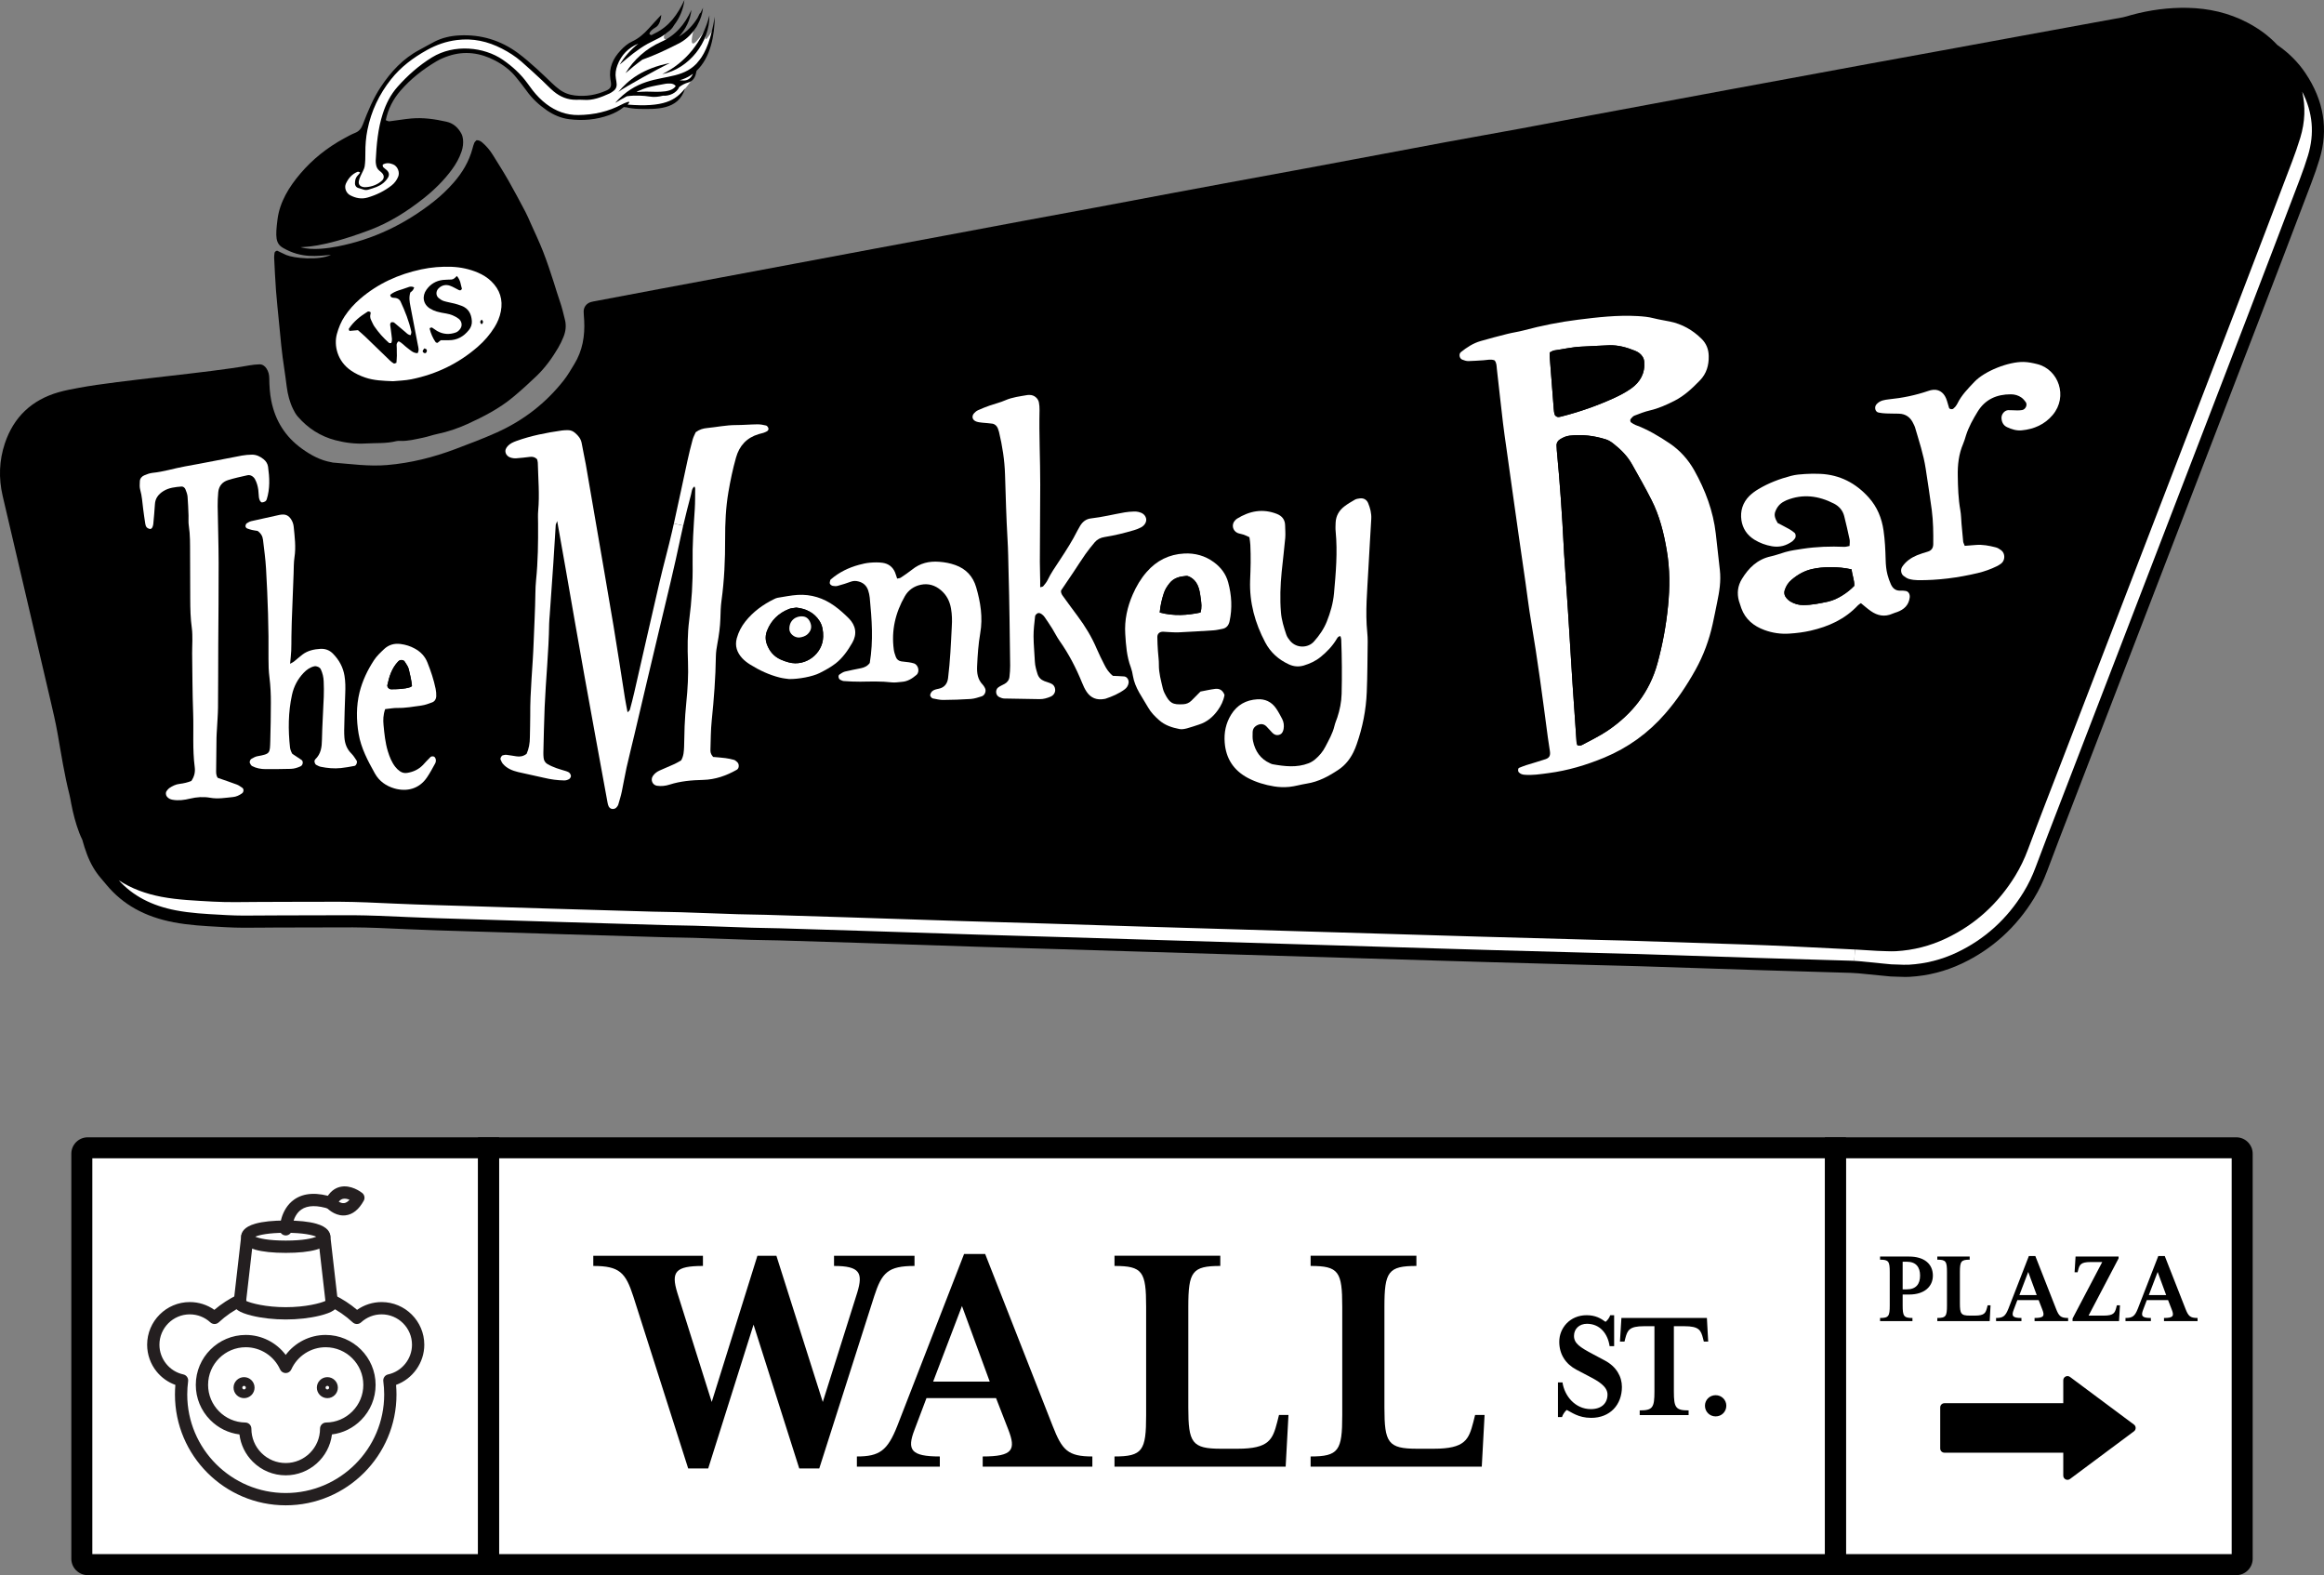
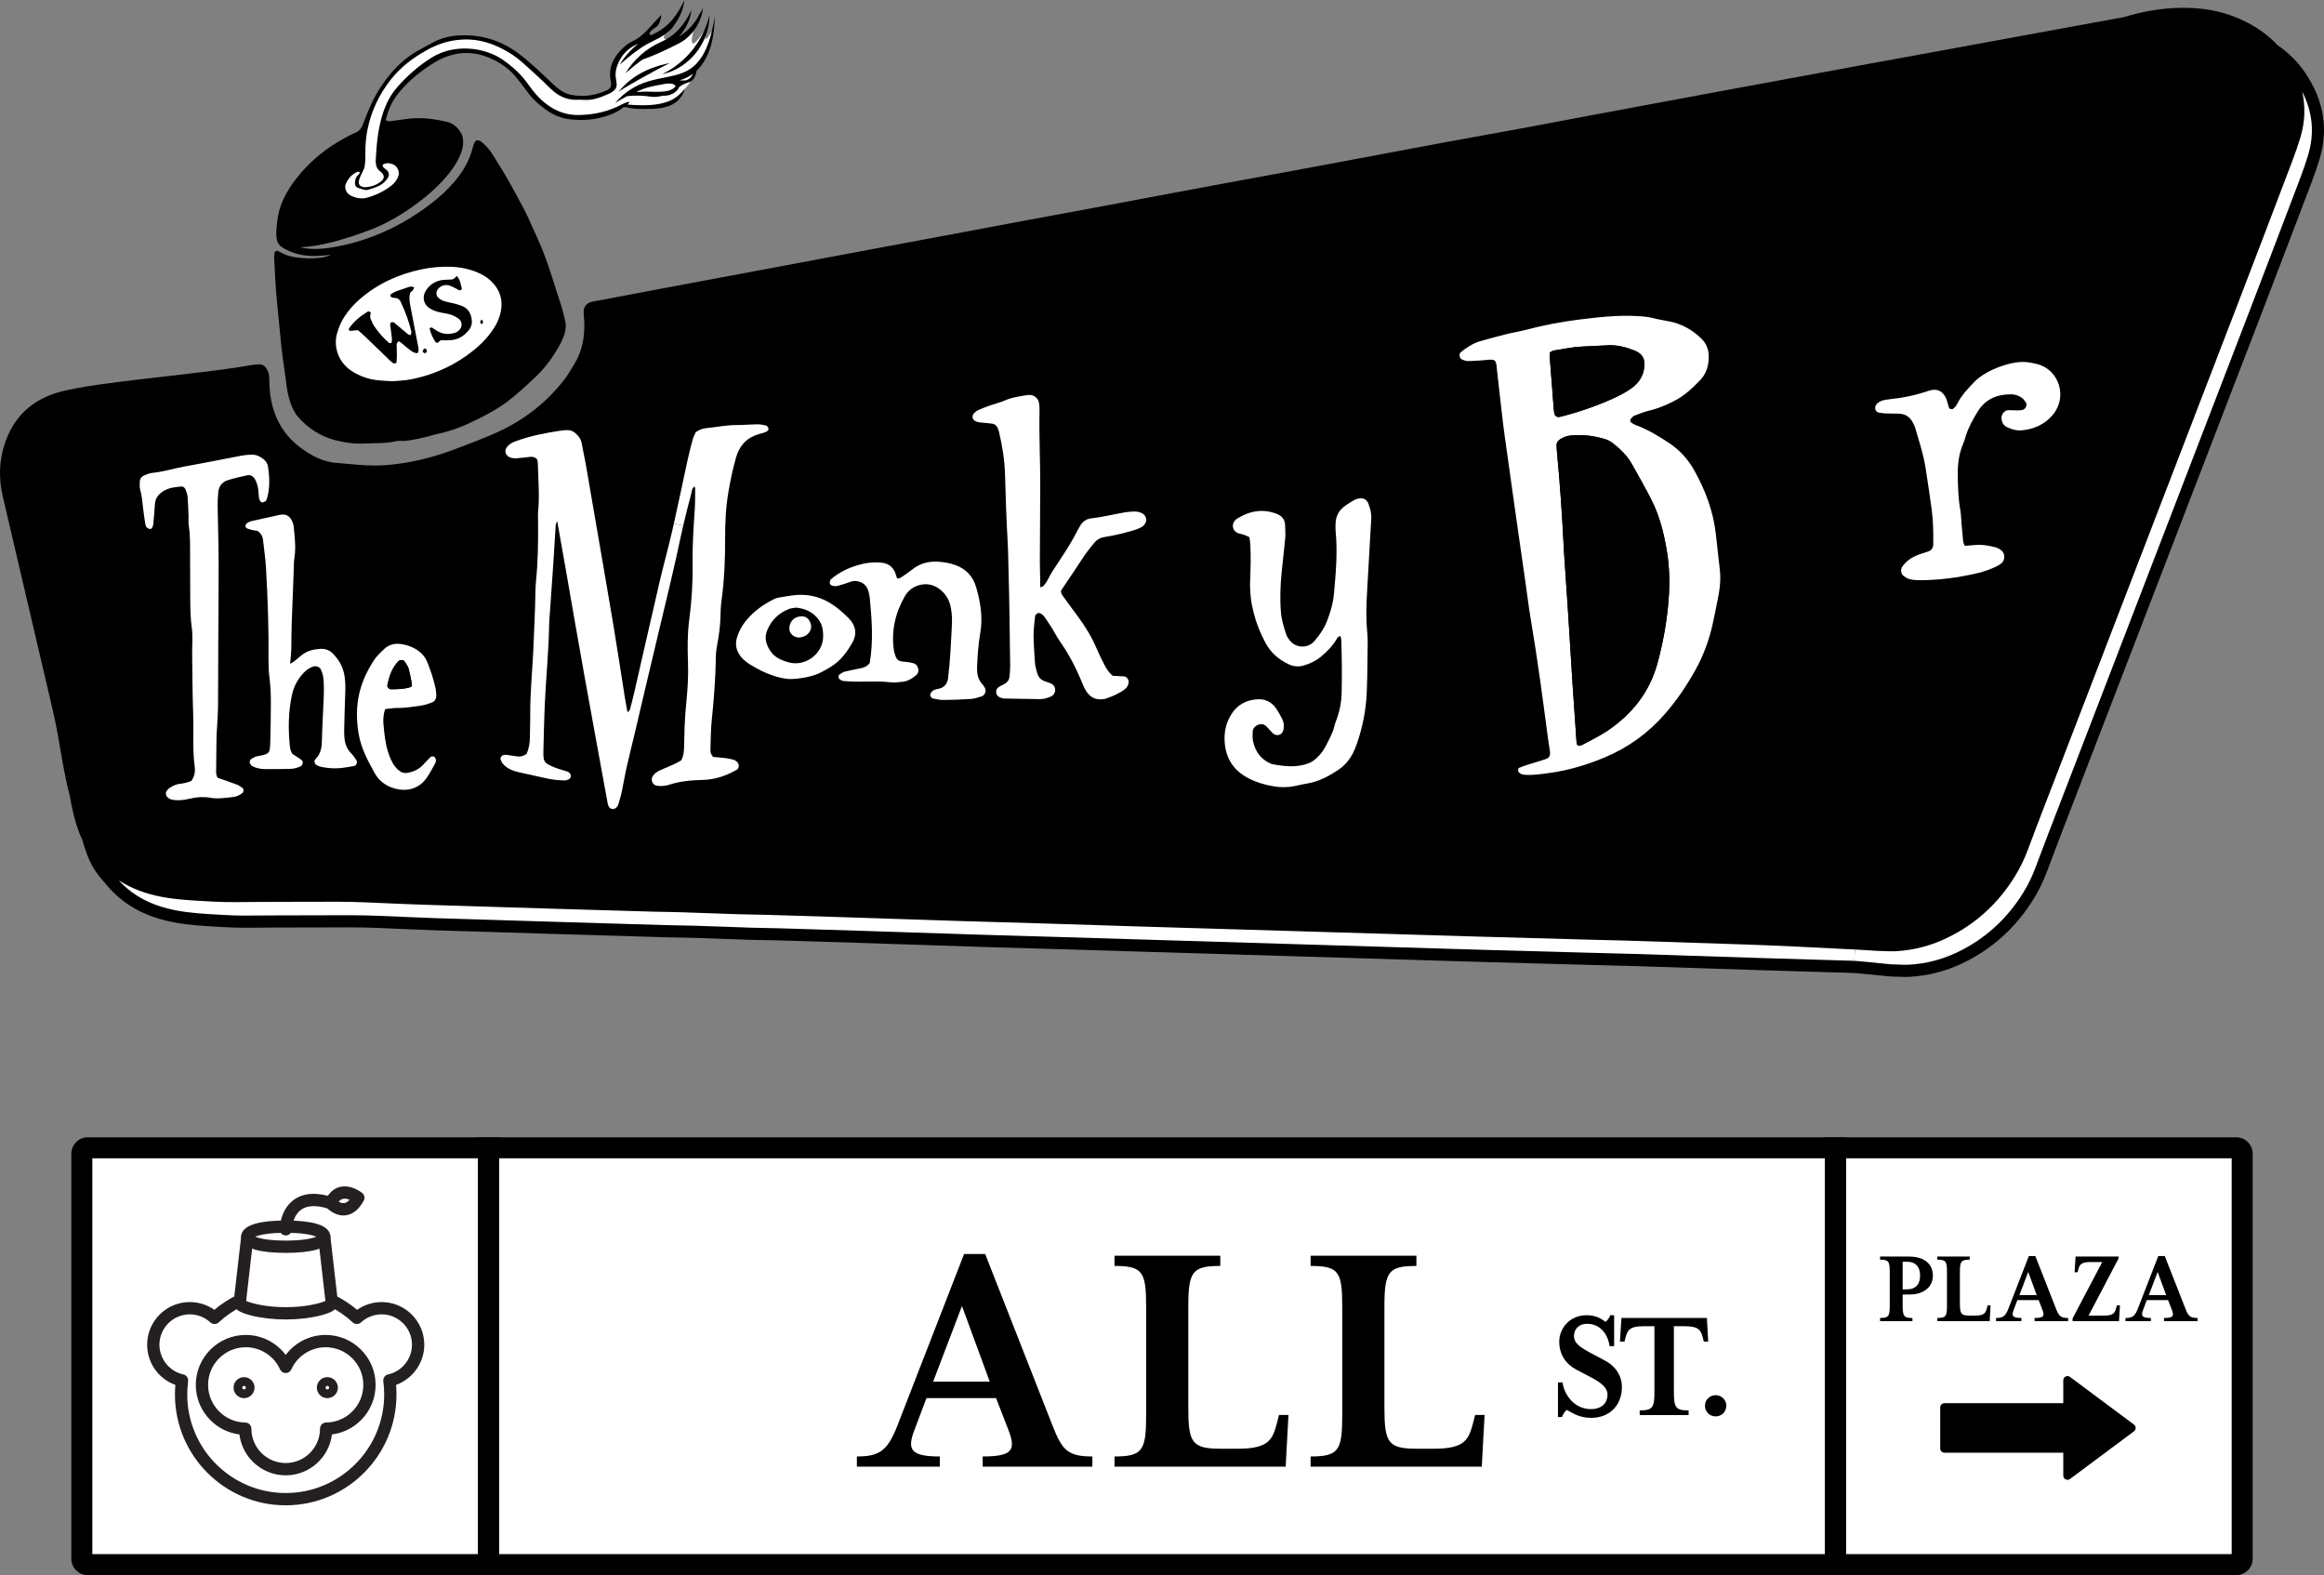
<svg xmlns="http://www.w3.org/2000/svg" id="a" data-name="Layer 1" width="3839.996" height="2602.203" viewBox="0 0 3839.996 2602.203">
  <rect x="0" y="0" width="3839.996" height="2602.203" fill="#808080" stroke="none" />
  <defs>
    <style>
      .n {
        fill: none;
      }

      .n, .o, .p, .q {
        stroke-width: 0px;
      }

      .r {
        clip-path: url(#k);
      }

      .s {
        clip-path: url(#l);
      }

      .t {
        clip-path: url(#i);
      }

      .u {
        clip-path: url(#h);
      }

      .v {
        clip-path: url(#m);
      }

      .w {
        clip-path: url(#j);
      }

      .x {
        clip-path: url(#g);
      }

      .y {
        clip-path: url(#e);
      }

      .z {
        clip-path: url(#f);
      }

      .aa {
        clip-path: url(#d);
      }

      .ab {
        clip-path: url(#b);
      }

      .ac {
        clip-path: url(#c);
      }

      .p {
        fill: #241f20;
      }

      .q {
        fill: #fff;
      }
    </style>
    <clipPath id="b">
      <rect class="n" x="117.866" y="1878.908" width="3604.279" height="723.294" />
    </clipPath>
    <clipPath id="c">
      <rect class="n" x="117.866" y="1878.908" width="3604.279" height="723.294" />
    </clipPath>
    <clipPath id="d">
      <rect class="n" x=".005" width="3839.99" height="1613.904" />
    </clipPath>
    <clipPath id="e">
      <rect class="n" x="196.199" y="151.5" width="3623.794" height="1442.372" />
    </clipPath>
    <clipPath id="f">
      <rect class="n" x="230.812" y="652.488" width="2035.039" height="684" />
    </clipPath>
    <clipPath id="g">
      <rect class="n" x="2411.626" y="521.699" width="992.695" height="758.555" />
    </clipPath>
    <clipPath id="h">
      <rect class="n" x=".005" width="3839.99" height="1613.904" />
    </clipPath>
    <clipPath id="i">
      <rect class="n" x="570.4" y="269.604" width="88.547" height="58.13" />
    </clipPath>
    <clipPath id="j">
      <rect class="n" x=".005" width="3839.99" height="1613.904" />
    </clipPath>
    <clipPath id="k">
      <rect class="n" x="554.898" y="440.629" width="273.809" height="189.152" />
    </clipPath>
    <clipPath id="l">
      <rect class="n" x=".005" width="3839.99" height="1613.904" />
    </clipPath>
    <clipPath id="m">
      <rect class="n" x="243.123" y="1959.957" width="457.925" height="526.887" />
    </clipPath>
  </defs>
  <rect class="q" x="131.403" y="1907.725" width="3569.616" height="680.677" />
  <g class="ab">
    <path class="o" d="m3409.197,2280.267v37.905h-196.397c-3.83,0-6.941,3.101-6.941,6.931v67.877c0,3.83,3.111,6.931,6.941,6.931h196.397v37.905c0,5.705,6.495,8.957,11.075,5.553l105.742-78.77c3.708-2.776,3.708-8.339,0-11.115l-105.742-78.77c-4.58-3.405-11.075-.142-11.075,5.553" />
    <path class="o" d="m3553.936,2177.373c-14.753,0-16.708-3.374-12.797-13.517l6.039-15.989h35.19l6.221,15.989c3.921,10.143,2.32,13.517-12.97,13.517v5.147h55.455v-5.147c-12.443,0-15.29-3.202-20.082-15.462l-34.126-86.916h-10.669l-33.771,86.916c-4.965,12.625-9.048,15.462-20.427,15.462v5.147h41.938v-5.147Zm11.196-76.064l14.043,38.209h-28.614l14.57-38.209Z" />
    <path class="o" d="m3502.9,2156.403h-5.157l-.891,3.557c-2.31,8.876-4.256,13.496-20.61,13.496h-25.24l49.588-94.546v-3.019h-71.089l-1.601,25.949h4.975l.892-3.556c2.31-8.886,4.266-13.324,20.62-13.324h19.191l-49.061,93.31v4.256h76.784l1.601-26.121Z" />
    <path class="o" d="m3340.074,2177.373c-14.753,0-16.708-3.374-12.797-13.517l6.039-15.989h35.19l6.221,15.989c3.921,10.143,2.31,13.517-12.97,13.517v5.147h55.455v-5.147c-12.443,0-15.29-3.202-20.082-15.462l-34.126-86.916h-10.669l-33.771,86.916c-4.965,12.625-9.048,15.462-20.427,15.462v5.147h41.938v-5.147Zm11.196-76.064l14.043,38.209h-28.614l14.57-38.209Z" />
    <path class="o" d="m3289.038,2156.403h-4.803l-.892,3.557c-2.31,8.876-4.083,13.496-20.082,13.496h-8.349c-14.753,0-16.526-3.009-16.526-20.782v-51.007c0-17.782,1.955-20.63,16.171-20.63v-5.147h-53.489v5.147c14.206,0,15.979,2.847,15.979,20.63v54.908c0,17.772-1.773,20.792-15.979,20.792v5.157h86.541l1.429-26.121Z" />
    <path class="o" d="m3159.977,2177.371c-14.216,0-16.171-3.019-16.171-20.802v-17.945h10.842c25.412,0,39.091-13.507,39.091-31.279,0-18.836-13.679-31.451-39.446-31.451h-47.805v5.147c14.206,0,15.989,2.847,15.989,20.62v54.908c0,17.782-1.783,20.802-15.989,20.802v5.157h53.489v-5.157Zm-16.171-92.945h6.758c15.462,0,22.028,9.058,22.028,22.92s-6.566,22.747-22.028,22.747h-6.758v-45.667Z" />
  </g>
  <g>
    <path class="o" d="m2629.096,2342.368c-21.399,0-32.901-9.629-40.391-13.106-3.21,2.675-6.688,8.024-7.757,11.77h-6.688v-57.242h7.489c3.21,22.201,20.864,44.135,46.811,44.135,17.922,0,27.551-9.896,27.551-24.073,0-13.374-15.246-22.201-29.69-29.691l-21.399-11.234c-17.922-9.361-28.621-25.411-28.621-46.275,0-22.736,17.654-43.867,45.205-43.867,14.444,0,23.271,5.082,31.296,10.967,3.21-2.675,5.885-5.885,7.758-10.967h6.419v51.09h-7.489c-2.942-20.329-15.781-36.913-37.448-36.913-12.304,0-21.398,8.024-21.398,20.062,0,12.305,9.896,18.724,31.028,29.958l20.062,10.7c18.991,10.164,28.086,26.48,28.086,43.6,0,29.424-19.526,51.09-50.822,51.09Z" />
    <path class="o" d="m2815.263,2216.382l-1.337-5.351c-3.478-13.374-6.42-20.062-30.762-20.062h-17.387v107.798c0,26.748,2.942,31.296,24.342,31.296v7.757h-80.781v-7.757c21.399,0,24.342-4.548,24.342-31.296v-107.798h-17.387c-24.074,0-27.284,6.688-30.761,20.062l-1.338,5.351h-7.489l2.407-39.054h141.232l2.141,39.054h-7.223Z" />
    <path class="o" d="m2834.787,2339.96c-9.897,0-17.654-7.757-17.654-17.654,0-9.629,7.757-17.386,17.654-17.386,9.896,0,17.654,7.757,17.654,17.386,0,9.897-7.758,17.654-17.654,17.654Z" />
  </g>
-   <path class="o" d="m1444.301,2141.936l-90.592,283.972h-33.101l-75.494-237.514-74.913,237.514h-33.101l-90.592-283.972c-12.776-39.488-22.648-50.522-66.202-50.522v-16.841h181.184v16.841c-45.876,0-52.845,9.872-42.392,44.135l56.91,180.604,75.494-241.579h31.359l76.655,241.579,56.911-180.604c9.872-32.521,4.646-44.135-38.328-44.135v-16.841h132.985v16.841c-44.135,0-54.007,11.034-66.783,50.522Z" />
  <path class="o" d="m1623.745,2423.004v-16.841c49.942,0,55.168-11.034,42.393-44.135l-20.325-52.265h-114.982l-19.744,52.265c-12.776,33.101-6.388,44.135,41.812,44.135v16.841h-137.05v-16.841c37.166,0,50.522-9.292,66.783-50.522l110.337-283.972h34.843l111.498,283.972c15.68,40.069,24.971,50.522,65.622,50.522v16.841h-181.185Zm-34.262-265.389l-47.619,124.854h93.496l-45.876-124.854Z" />
  <path class="o" d="m2124.325,2423.004h-282.81v-16.841c46.458,0,52.265-9.872,52.265-67.944v-179.442c0-58.071-5.807-67.363-52.265-67.363v-16.841h174.796v16.841c-46.458,0-52.846,9.292-52.846,67.363v166.667c0,58.071,5.808,67.944,54.007,67.944h27.294c52.265,0,58.072-15.1,65.621-44.135l2.904-11.614h15.679l-4.646,85.365Z" />
  <path class="o" d="m2448.368,2423.004h-282.811v-16.841c46.458,0,52.265-9.872,52.265-67.944v-179.442c0-58.071-5.807-67.363-52.265-67.363v-16.841h174.797v16.841c-46.458,0-52.846,9.292-52.846,67.363v166.667c0,58.071,5.808,67.944,54.007,67.944h27.294c52.265,0,58.072-15.1,65.621-44.135l2.904-11.614h15.679l-4.646,85.365Z" />
  <g class="ac">
    <path class="o" d="m3695.061,2602.203h-679.648v-723.304h679.648c14.937,0,27.089,12.152,27.089,27.089v669.126c0,14.937-12.152,27.089-27.089,27.089Zm-644.965-34.684h637.37v-653.937h-637.37v653.937Z" />
    <path class="o" d="m3050.091,2602.202H789.909v-723.304h2260.182v723.304Zm-2225.499-34.684h2190.815v-653.937H824.593v653.937Z" />
    <path class="o" d="m824.599,2602.203H144.95c-14.937,0-27.089-12.152-27.089-27.089v-669.126c0-14.937,12.152-27.089,27.089-27.089h679.648v723.304Zm-672.054-34.684h637.37v-653.937H152.545v653.937Z" />
  </g>
  <g class="aa">
    <path class="o" d="m3809.458,120.985c-12.209-18.198-27.57-33.559-46.488-46.609-14.145-15.138-30.883-27.317-49.659-37.125-30.863-16.131-64.006-23.558-98.528-24.287-31.471-.669-62.527,3.516-92.965,11.764-4.691,1.277-9.312,2.949-14.074,3.871-15.036,2.888-30.134,5.492-45.211,8.228-42.455,7.772-84.9,15.543-127.364,23.335-41.756,7.66-83.522,15.371-125.298,23.021-41.077,7.518-82.184,14.945-123.271,22.484-42.455,7.802-84.889,15.705-127.334,23.527-33.539,6.191-67.097,12.311-100.646,18.532-41.756,7.731-83.491,15.533-125.247,23.304-34.217,6.363-68.434,12.696-102.642,19.1-39.689,7.447-79.347,15.087-119.056,22.413-41.077,7.589-82.225,14.773-123.291,22.383-51.351,9.484-102.652,19.211-153.972,28.847-25.99,4.864-51.979,9.788-77.999,14.601-41.067,7.609-82.164,15.107-123.241,22.697-32.869,6.069-65.719,12.179-98.558,18.34-41.736,7.812-83.461,15.756-125.196,23.548-40.388,7.528-80.796,14.885-121.174,22.403-41.756,7.772-83.481,15.675-125.227,23.487-40.368,7.549-80.756,15.026-121.143,22.575-41.725,7.802-83.461,15.675-125.206,23.497-41.047,7.701-82.103,15.401-123.17,23.071-33.528,6.272-67.057,12.493-100.595,18.796-36.254,6.809-72.507,13.679-108.761,20.538-2.736.517-5.502.973-8.157,1.783-7.001,2.138-11.662,8.339-11.591,15.634.061,4.884.608,9.747.871,14.631,1.368,25.635-2.716,50.085-16.405,72.295-5.471,8.886-10.639,18.066-17.063,26.263-29.769,38.057-67.046,66.803-110.991,86.541-22.21,9.991-45.079,18.532-67.857,27.175-36.618,13.861-74.251,23.315-113.453,26.628-30.164,2.533-59.802-1.804-89.632-4.114-.679-.051-1.337-.365-2.037-.486-18.32-3.08-34.126-11.794-48.95-22.433-27.287-19.586-43.955-46.052-50.581-79.013-2.503-12.392-3.202-24.895-3.364-37.46-.081-5.735-1.358-11.055-4.489-15.867-2.827-4.357-6.779-7.214-12.078-6.991-5.553.223-11.136.729-16.597,1.733-66.408,12.22-214.301,24.51-280.678,36.902-11.622,2.168-23.345,4.255-34.673,7.549-43.975,12.736-73.795,40.803-88.365,84.383-9.504,28.442-10.426,57.461-3.658,86.683,4.874,21.035,9.838,42.07,14.763,63.105,21.288,90.949,42.627,181.897,63.814,272.867,4.438,19.008,8.957,38.037,12.321,57.248,5.877,33.64,11.105,67.401,19.515,100.554,1.206,4.712,1.905,9.565,2.827,14.358,3.141,16.465,7.315,32.647,13.263,48.342,1.5,3.972,3.232,7.822,5.076,11.602,2.32,8.501,4.894,16.536,7.802,24.217,5.725,15.118,13.132,27.864,22.616,38.979,3.141,3.668,6.272,7.336,9.342,11.065,27.023,32.718,63.449,53.064,111.345,62.183,25.048,4.772,50.551,6.15,75.223,7.488l11.328.628c18.846,1.084,37.905.892,56.347.709,7.174-.071,14.348-.162,21.511-.162,6.059,0,22.757-.061,42.404-.122,34.673-.111,78.506-.253,89.196-.193,27.459.182,55.424,1.459,82.468,2.705l6.981.304c32.16,1.469,64.848,2.422,96.461,3.354l37.379,1.125c41.796,1.327,83.593,2.645,125.379,3.901,56.438,1.702,112.855,3.384,169.283,4.995,7.255.213,14.52.324,21.765.426,8.065.132,16.121.263,24.176.517,15.604.496,31.188,1.064,46.761,1.631,15.756.578,31.512,1.145,47.258,1.652,8.096.253,16.202.375,24.308.506,7.224.111,14.469.213,21.704.415,43.873,1.297,87.747,2.635,131.62,4.053l86.511,2.847c36.629,1.226,73.247,2.452,109.886,3.607,25.372.801,50.763,1.52,76.165,2.26,19.181.537,38.392,1.084,57.572,1.672l621.068,18.786c31.897.973,63.784,1.935,95.67,2.827,53.905,1.53,107.819,2.989,161.734,4.458l48.94,1.267c9.869.233,19.748.456,29.617.77l87.656,2.868c37.642,1.246,75.284,2.482,112.926,3.678,31.35.993,62.71,1.905,94.049,2.827l58.505,1.743c3.962.122,7.913.365,11.855.73,13.243,1.277,26.476,2.594,39.03,3.83l14.013,1.348c3.698.091,7.184.243,10.568.385,4.752.203,9.352.405,13.922.405,2.442,0,4.874-.071,7.326-.203,29.972-1.723,58.951-9.109,86.176-21.988,49.568-23.436,89.581-59.619,118.904-107.505,8.521-13.912,15.604-28.594,21.693-44.927,13.334-35.737,27.327-71.93,40.864-106.938l96.116-249.521c70.461-183.042,140.942-366.085,211.342-549.148,29.526-76.784,58.799-153.679,88.041-230.584,5.512-14.469,10.041-27.601,13.841-40.145,14.945-49.051,7.153-96.815-23.163-141.976" />
  </g>
  <g class="y">
    <path class="q" d="m3804.041,151.507c17.397,34.217,20.609,68.951,9.433,105.61-3.719,12.128-8.086,24.834-13.415,38.898-29.212,76.855-58.484,153.699-88.01,230.472-70.43,183.103-140.861,366.125-211.352,549.158l-96.096,249.481c-13.557,35.048-27.611,71.322-40.955,107.15-5.593,15.138-12.149,28.695-19.971,41.462-27.287,44.563-64.463,78.131-110.423,99.896-24.845,11.754-51.361,18.492-78.769,20.093-6.029.324-12.139.061-19.262-.253-3.465-.122-7.123-.263-10.143-.324l-13.284-1.277c-12.584-1.287-25.807-2.574-39.101-3.861-2.888-.314-5.847-.517-8.734-.638l.902-18.745c18.877,1.023,32.677,1.864,36.973,2.239,11.49.263,21.309,1.094,31.005.578,28.776-1.652,56.316-8.663,82.438-21.045,48.666-22.98,86.602-57.907,114.659-103.685,8.339-13.679,15.209-28.057,20.863-43.205,18.238-48.99,37.297-97.646,56.113-146.434,97.393-253.068,194.907-506.146,292.23-759.213,29.536-76.784,58.809-153.699,88.021-230.604,4.934-12.97,9.555-26.192,13.608-39.486,8.086-26.506,8.734-51.939,3.273-76.267" />
    <path class="q" d="m3064.857,1568.63l-.902,18.745c-1.469-.061-2.949-.132-4.428-.192l-58.484-1.733c-31.39-.892-62.73-1.864-94.049-2.827-37.622-1.216-75.244-2.442-112.865-3.658l-87.696-2.888c-9.95-.324-19.829-.517-29.779-.77l-48.869-1.287c-53.925-1.408-107.85-2.888-161.704-4.428-31.907-.902-63.763-1.864-95.66-2.817l-621.057-18.816c-19.201-.578-38.392-1.094-57.593-1.672-25.422-.699-50.773-1.408-76.135-2.249-36.588-1.155-73.187-2.371-109.846-3.587l-86.541-2.827c-43.843-1.479-87.757-2.827-131.671-4.043-7.316-.263-14.641-.324-21.947-.456-8.025-.122-15.989-.253-23.953-.517-15.726-.517-31.461-1.094-47.187-1.672-15.665-.578-31.269-1.084-46.863-1.591-8.157-.263-16.364-.385-24.531-.517-7.184-.132-14.317-.263-21.501-.446-56.438-1.611-112.805-3.283-169.232-5.016-41.786-1.216-83.582-2.563-125.308-3.85l-37.5-1.155c-31.522-.902-64.138-1.864-96.096-3.334l-7.001-.324c-27.226-1.216-55.404-2.503-83.268-2.705-10.72-.061-54.634.071-89.358.203-19.657.061-36.284.122-42.313.122-7.255,0-14.51.071-21.765.132-18.036.192-36.781.385-54.958-.638l-11.43-.648c-23.993-1.277-48.848-2.634-72.538-7.194-40.246-7.63-71.261-23.994-94.627-49.74,20.934,13.8,44.745,22.403,70.491,27.337,28.117,5.34,56.813,6.292,85.244,7.964,25.686,1.479,51.554.517,77.3.517,16.698,0,114.912-.456,131.681-.314,29.982.182,59.893,1.652,89.804,3.009,44.562,2.047,89.186,3.08,133.728,4.499,41.796,1.348,83.593,2.624,125.389,3.901,56.367,1.672,112.794,3.344,169.232,4.955,15.33.446,30.681.446,45.961.963,31.39,1.023,62.72,2.31,94.049,3.273,15.34.507,30.62.507,45.971.963,43.904,1.277,87.757,2.634,131.661,4.043,65.425,2.118,130.901,4.367,196.387,6.414,44.552,1.419,89.115,2.574,133.728,3.921,51.554,1.611,103.037,3.283,154.591,4.884,48.788,1.469,97.525,2.888,146.312,4.357,44.542,1.358,89.105,2.705,133.728,3.982,48.727,1.479,97.514,2.959,146.241,4.367,45.251,1.348,90.574,2.766,135.835,4.053,63.368,1.793,126.797,3.526,190.166,5.259,16.688.456,33.447.699,50.135,1.216,66.904,2.189,133.728,4.438,200.622,6.556,37.369,1.155,128.267,5.451,180.398,8.278" />
  </g>
  <g class="z">
    <path class="q" d="m2260.448,830.793c3.526,8.41,5.836,17.144,5.33,26.385-1.54,27.864-3.404,55.657-4.813,83.532-1.733,34.785-5.33,69.519-1.793,104.445.446,4.813.76,9.758.699,14.631-.385,27.874-.385,55.789-1.54,83.653-1.155,29.404-6.87,58.099-16.566,85.893-1.601,4.631-3.394,9.18-5.583,13.547-5.715,11.369-13.284,21.065-24.075,28.381-16.313,10.984-33.255,20.224-53.094,23.305-9.636,1.479-19.069,4.428-28.695,5.401-8.278.76-16.82.578-24.966-.78-15.158-2.442-29.921-6.809-43.6-14.054-23.365-12.463-36.142-31.978-38.139-58.484-1.277-16.506,1.875-31.846,10.599-46.032,10.011-16.182,24.652-24.206,43.266-25.362,12.777-.831,23.315,4.114,30.691,14.57,3.982,5.654,7.255,11.875,10.467,18.036,2.564,5.076,3.273,10.598,2.31,16.313-.77,4.367-2.634,8.217-6.93,9.626-4.246,1.419-8.288.263-11.49-3.02-3.344-3.526-6.556-7.245-9.96-10.72-3.84-3.779-8.4-4.681-13.476-2.756-5.715,2.249-9.241,6.292-9.312,12.514-.122,4.884-.385,9.899.649,14.581,3.587,16.567,12.189,29.465,28.178,36.598,1.287.507,2.564,1.277,3.921,1.53,20.032,3.526,40.064,6.039,59.761-1.601,3.8-1.479,7.518-3.729,10.588-6.363,7.072-5.836,12.98-12.899,17.083-20.984,5.715-11.105,12.129-22.018,15.016-34.41,1.094-4.752,3.151-9.241,4.701-13.871,4.164-12.585,6.728-25.422,7.123-38.838.76-30.043.507-60.035-.648-90.007-.061-1.864-.841-3.658-1.277-5.451-3.86-.071-5.016,2.756-6.434,4.995-6.931,11.49-16.05,20.994-26.446,29.414-8.278,6.728-17.782,11.034-27.793,14.054-8.217,2.432-16.496,1.793-24.46-1.864-17.083-7.832-30.367-19.697-39.162-36.335-16.952-32.029-26.263-65.932-24.976-102.398.324-9.758.841-19.515.902-29.273.122-9.758-.122-19.515-.517-29.273-.122-4.114-.963-8.217-1.54-12.838-3.202-1.479-6.292-3.09-9.433-4.185-3.283-1.155-6.87-1.469-10.011-2.746-8.542-3.668-10.599-14.449-4.185-20.873.973-.963,1.935-2.047,3.09-2.756,20.741-12.848,42.435-17.073,65.8-7.964,8.663,3.404,13.547,9.565,13.74,19.009.122,6.991.77,13.993.192,20.923-1.662,18.745-4.043,37.419-5.907,56.114-2.188,22.271-3.019,44.552-1.155,66.823,1.023,12.584,4.823,24.652,8.805,36.527,1.277,3.86,3.901,7.447,6.535,10.599,10.588,12.392,29.404,11.683,38.969,1.084,8.927-9.879,16.445-20.792,21.44-33.184,5.978-14.955,10.406-30.296,11.885-46.417,3.07-34.096,6.039-68.11,2.756-102.337-.507-4.874-.263-9.758-.061-14.631.517-11.176,5.654-20.093,14.317-26.77,5.512-4.235,11.551-7.832,17.58-11.237,2.381-1.348,5.34-1.662,8.025-2.057,6.11-.892,11.308,1.996,13.618,7.387" />
-     <path class="q" d="m2029.398,962.272c5.715,21.177,6.93,42.566,2.249,64.068-1.419,6.616-5.076,11.429-12.199,12.645-4.752.841-9.565,2.067-14.388,2.381-19.444,1.277-38.898,2.371-58.413,3.334-4.823.192-9.697-.253-14.581-.446-3.465-.192-6.931-.577-10.396-.648-5.715,0-9.433,3.344-9.373,8.866.061,7.64.456,15.28.973,22.919.436,7.64,1.733,15.28,1.591,22.849-.182,13.486,3.536,26.202,6.495,39.03.577,2.705,1.672,5.4,2.888,7.843,8.339,16.688,13.223,19.383,31.137,18.299,5.066-.324,9.433-2.189,13.03-5.715,4.934-4.884,9.818-9.828,15.148-15.219,7.964-1.479,16.05-3.394,24.328-4.428,6.677-.78,12.331,1.733,15.411,10.072-1.733,9.758-5.775,17.782-11.105,25.23-7.903,11.044-17.843,19.454-31.005,23.629-6.616,2.057-13.162,4.56-19.91,6.292-3.982,1.023-8.4,1.925-12.321,1.155-12.331-2.371-24.338-6.221-33.954-14.895-6.748-6.029-13.162-12.382-17.722-20.407-4.884-8.481-10.213-16.627-15.036-25.108-4.742-8.542-8.603-17.397-10.254-27.216-.78-4.823-1.814-9.636-3.475-14.196-6.799-17.843-8.096-36.659-9.251-55.404-1.408-22.656,3.344-44.421,12.392-65.091,5.847-13.415,13.233-26,22.991-37.176,16.435-18.877,37.237-29.212,61.95-30.488,17.722-.973,34.602,3.587,49.183,14.378,11.49,8.471,19.829,19.323,23.619,33.447m-45.839,49.69c2.634-8.086,1.479-15.726.456-23.173-1.094-7.579-1.864-15.219-5.269-22.281-2.756-5.836-6.87-10.396-12.584-13.344-1.864-.902-4.043-1.875-5.907-1.733-10.588.831-20.609,3.07-27.793,12.068-3.921,4.934-7.326,10.072-9.312,16.111-3.212,9.889-5.775,19.9-6.93,32.292,23.619,6.292,45.383,4.62,67.34.061" />
-     <path class="o" d="m1984.008,988.786c1.034,7.447,2.189,15.087-.456,23.173-21.947,4.56-43.711,6.231-67.34-.061,1.155-12.392,3.718-22.413,6.941-32.292,1.986-6.039,5.38-11.166,9.302-16.111,7.194-8.998,17.205-11.247,27.803-12.068,1.864-.132,4.043.821,5.907,1.733,5.715,2.949,9.818,7.508,12.585,13.344,3.404,7.062,4.164,14.712,5.259,22.281" />
    <path class="q" d="m1893.553,855.83c1.672,5.39-1.611,11.875-8.146,15.411-3.668,1.925-7.579,3.465-11.561,4.62-16.05,4.813-32.302,8.724-48.788,11.369-6.556,1.013-12.007,3.719-16.192,8.602-5.38,6.414-10.649,12.959-15.472,19.768-6.789,9.687-13.081,19.708-19.697,29.597-6.941,10.396-13.993,20.731-20.488,30.367-.507,4.813,1.935,7.508,3.921,10.274,7.772,10.71,15.533,21.44,23.497,32.029,12.524,16.82,23.365,34.602,31.583,54.056,3.789,8.917,8.228,17.651,12.645,26.385,3.151,6.161,6.616,12.26,14.003,18.228,6.231.324,12.453.456,18.674.963,4.762.456,8.096,5.846,7.265,10.913-.77,4.377-3.02,7.903-6.424,10.406-9.626,7.133-20.478,11.754-31.785,15.533-.638.203-1.338.263-2.047.385-12.199,2.249-22.089-1.54-29.019-11.814-3.08-4.56-5.451-9.697-7.508-14.834-10.011-24.652-22.16-48.068-37.561-69.833-4.367-6.231-7.701-13.233-11.754-19.718-4.043-6.485-8.339-12.838-12.706-19.191-1.155-1.672-2.695-3.212-4.367-4.438-2.249-1.672-5.005-3.07-7.64-1.469-1.601.962-3.465,2.888-3.658,4.56-1.155,11.044-2.635,22.139-2.574,33.255.071,13.932,1.611,27.854,2.189,41.786.324,7.072,2.31,13.679,4.367,20.356,1.804,5.654,5.583,9.565,11.105,11.743,3.86,1.54,7.964,2.513,11.743,4.306,3.982,1.925,6.171,5.512,6.363,10.072.253,4.762-2.888,9.443-7.579,11.369-5.846,2.432-11.804,4.246-18.228,4.104-19.515-.314-39.03-.577-58.545-1.013-2.634-.081-5.461-1.155-7.903-2.31-6.556-3.03-6.799-12.088-2.118-15.807,3.212-2.492,7.255-4.043,10.852-6.1,4.56-2.503,7.387-6.475,7.964-11.612.699-6.171,1.216-12.463,1.155-18.755-.709-51.544-1.155-103.158-2.645-154.712-.436-18.046-.638-36.142-1.733-54.249-2.107-35.504-2.949-71.069-4.104-106.563-.699-23.821-4.428-47.197-9.95-70.309-.517-1.986-1.155-3.972-1.925-5.897-1.733-4.114-4.752-7.062-9.18-7.772-5.461-.892-11.044-.963-16.556-1.611-3.465-.375-7.012-.77-10.213-1.986-6.809-2.756-7.387-9.048-3.404-13.486,1.864-2.047,4.114-3.972,6.546-5.066,6.353-2.888,12.848-5.461,19.393-7.772,8.542-3.009,17.458-5.005,25.676-8.663,11.683-5.137,24.146-6.485,36.467-8.663,1.348-.263,2.756-.132,4.175-.132,6.931,0,13.608,5.33,14.955,12.321.709,4.114,1.155,8.288,1.023,12.463-.952,41.148,1.226,82.235,1.155,123.393-.061,42.556-.375,85.052-.638,127.557-.061,13.861.841,27.743.577,41.918,2.381-.77,4.175-.77,4.884-1.601,2.624-3.212,5.451-6.424,7.255-10.082,5.451-11.429,12.645-21.633,19.576-32.16,10.72-16.313,21.319-32.677,30.043-50.145,1.287-2.503,2.645-4.934,4.114-7.316,4.164-6.86,9.818-11.551,18.228-12.453,18.755-2.118,37.044-6.748,55.536-9.95,4.813-.841,9.697-1.155,14.57-1.348,2.766-.192,5.654,0,8.288.638,5.644,1.358,10.457,4.043,12.321,10.082" />
    <path class="q" d="m1627.321,1136.444c2.827,4.681.192,12.199-5.198,13.932-5.907,1.864-12.007,3.911-18.178,4.367-15.269,1.023-30.61,1.469-45.961,1.601-5.451,0-10.973-1.408-16.425-2.442-2.31-.375-5.137-4.104-4.56-6.161.436-1.925,1.408-3.911,2.746-5.33,3.09-3.08,7.326-3.719,11.429-4.62,9.504-1.986,14.256-8.602,15.351-17.59,1.733-13.8,2.827-27.732,3.789-41.665,1.024-14.57,1.53-29.212,2.371-43.843.648-9.758.385-19.515-1.277-29.151-1.996-12.068-7.194-22.464-16.698-30.488-9.626-8.228-20.802-11.561-33.062-9.059-11.369,2.31-20.67,8.795-26.446,18.816-15.736,27.408-22.666,56.813-18.36,88.395.517,4.043,1.915,8.096,3.334,12.007,1.54,4.235,4.813,6.809,9.312,7.447,4.104.577,8.278.892,12.453,1.469,2.695.456,5.451.973,8.096,1.804,7.508,2.381,10.072,13.993,4.296,19.009-7.001,5.968-14.57,10.842-24.075,11.49-5.593.375-11.166,1.53-16.627.892-17.397-2.047-34.795-1.408-52.202-1.155-9.048.132-18.097-.446-27.145-1.023-1.925-.071-3.86-1.226-5.785-2.057-3.08-1.348-4.104-6.931-1.479-8.724,2.888-1.935,5.847-4.053,9.058-4.884,8.795-2.189,17.722-3.719,26.577-5.593,5.583-1.155,10.599-3.394,14.449-8.602,6.221-36.973,3.334-72.406,0-107.789-.385-4.104-1.358-8.278-2.635-12.189-2.634-7.832-8.086-12.777-16.242-14.773-4.114-1.084-8.086-1.084-12.199.385-7.194,2.645-14.51,4.955-21.896,6.941-2.564.699-5.573.578-8.217,0-1.733-.385-3.972-1.925-4.681-3.536-.638-1.54.192-3.85.578-5.776.132-.577.709-1.155,1.287-1.611,13.405-11.551,29.019-19.12,45.961-23.74,6.039-1.672,12.26-3.09,18.421-3.597,6.941-.578,14.003-.78,20.802.192,9.504,1.338,16.759,6.606,20.609,15.786,1.287,3.212,2.189,6.556,3.465,10.274,2.249-.517,4.499-.517,5.978-1.54,6.353-4.245,12.767-8.542,18.735-13.294,13.223-10.649,28.117-14.246,44.947-12.899,9.18.699,17.914,2.31,26.446,5.39,17.722,6.292,29.212,18.684,34.42,36.527,7.245,24.976,11.358,50.014,6.738,76.267-3.09,17.782-4.306,35.96-5.137,54.117-.578,11.693.892,22.16,9.433,30.884,1.419,1.419,2.371,3.404,3.404,5.137" />
    <path class="q" d="m1402.56,1021.592c11.551,11.622,13.993,25.939,5.715,40.256-7.255,12.574-15.726,24.906-27.347,34.025-8.157,6.353-17.529,11.429-26.841,16.111-11.49,5.776-34.724,10.153-50.389,9.818-2.574-.385-8.866-.902-14.895-2.371-17.722-4.367-34.156-12.068-49.568-21.704-4.681-2.949-9.241-6.414-12.959-10.457-8.481-9.312-12.331-20.093-8.866-32.809,2.827-10.203,7.579-19.383,14.185-27.732,12.838-16.121,29.029-27.986,47.45-36.973,1.854-.912,3.84-1.864,5.836-2.189,10.984-1.733,22.018-4.043,33.072-4.752,22.403-1.338,42.81,5.198,60.916,18.238,8.471,6.09,16.303,13.162,23.69,20.539m-42.435,30.174c.192-8.987-1.034-18.167-6.1-26-8.856-13.8-22.21-20.153-38.199-21.957-4.165.77-8.471.77-12.26,2.31-16.82,6.738-29.141,18.36-35.95,35.372-2.949,7.255-3.273,14.956-.638,22.342,4.104,11.622,11.49,20.549,22.859,25.686,4.357,1.986,8.977,3.587,13.658,4.813,27.358,7.316,56.114-14.064,56.63-42.566" />
-     <path class="o" d="m1354.029,1025.764c5.066,7.832,6.292,17.012,6.1,26-.517,28.503-29.283,49.892-56.62,42.566-4.691-1.216-9.322-2.827-13.679-4.823-11.369-5.127-18.745-14.054-22.859-25.666-2.634-7.387-2.31-15.097.649-22.342,6.799-17.022,19.12-28.634,35.95-35.382,3.779-1.53,8.086-1.53,12.26-2.31,15.989,1.793,29.333,8.157,38.199,21.957m-19.262,21.572c4.681-4.681,6.809-10.213,4.752-16.952-1.986-6.485-5.968-11.358-12.777-12.068-11.622-1.084-22.859,6.485-22.464,21.055.182,7.386,7.954,14.135,16.232,13.871,4.752-.517,10.153-1.925,14.256-5.907" />
    <path class="q" d="m1339.518,1030.386c2.057,6.748-.061,12.26-4.752,16.952-4.104,3.972-9.504,5.39-14.246,5.907-8.288.253-16.05-6.485-16.242-13.871-.385-14.57,10.842-22.149,22.464-21.055,6.809.699,10.791,5.583,12.777,12.068" />
    <path class="q" d="m1269.605,707.339c.578,1.925-.324,4.104-2.371,5.198-1.804.973-3.729,1.864-5.654,2.503-2.634.841-5.39,1.358-8.086,2.189-19.647,5.907-31.846,19.059-37.368,38.716-5.32,18.796-9.302,37.875-12.584,57.127-4.367,25.615-5.461,51.301-5.391,77.169.132,34.217-1.348,68.313-6.029,102.267-1.348,9.636-1.489,19.454-1.804,29.212-.446,13.993-2.371,27.793-4.945,41.533-1.277,6.809-2.371,13.74-2.503,20.68-.517,35.626-3.212,71.069-6.87,106.441-1.672,15.918-1.54,32.039-2.118,48.089-.132,3.465.061,6.931,4.367,11.997,6.546.648,13.476,1.023,20.346,1.935,4.823.638,9.636,1.662,14.317,2.949,1.864.578,3.526,2.178,5.076,3.526,3.79,3.283,3.526,10.467-.578,12.777-17.205,9.818-35.504,16.242-55.475,16.759-18.877.446-37.551,1.986-55.718,7.832-6.606,2.118-13.608,2.888-20.67,1.854-7.447-1.155-11.105-9.687-6.809-16.111,2.827-4.235,6.738-7.062,11.237-9.119,8.217-3.719,16.627-7.123,24.845-10.842,3.79-1.733,7.316-3.982,10.659-5.846,4.296-7.447,4.499-15.148,4.874-22.727.517-11.176.324-22.342.841-33.518.638-13.223,1.408-26.446,2.827-39.608,2.249-22.2,3.587-44.421,2.756-66.823-.902-22.98-.963-45.9,1.986-68.891,4.043-31.127,6.171-62.466,5.654-93.918-.517-29.982,1.611-59.893,3.597-89.814.699-11.176.507-22.342.638-33.518.061-1.216-.77-2.503-1.155-3.779-4.499,3.202-4.438,8.542-5.593,12.959-4.479,17.205-9.038,34.41-13.02,51.746l-15.411-3.465c7.761-34.602,14.895-69.265,22.464-103.878,2.574-11.612,5.33-23.112,8.481-34.531,1.216-4.631,3.658-8.927,5.137-12.392,6.231-4.62,12.443-6.292,18.552-6.87,15.918-1.54,31.704-4.945,47.825-4.945,11.875,0,23.69-1.094,35.565-1.216,4.752-.061,9.697.831,14.388,1.986,1.53.385,3.141,2.634,3.719,4.367" />
    <path class="q" d="m1128.881,868.286c-1.348,5.776-2.634,11.551-3.85,17.337-10.852,51.878-23.497,103.29-35.818,154.844-13.871,57.583-27.226,115.297-40.894,172.951-4.306,18.36-8.998,36.588-13.101,54.958-2.888,12.909-4.945,25.99-7.711,38.969-1.53,7.447-3.84,14.763-5.968,22.089-.324,1.277-1.337,2.432-2.178,3.587-1.733,2.442-4.296,3.526-7.184,3.465-2.888-.122-5.279-1.854-6.556-4.489-.892-1.864-1.348-3.982-1.733-5.968-12.777-69.985-25.686-139.898-38.26-209.873-10.599-59.001-20.741-118.124-31.076-177.125-4.428-25.361-8.987-50.652-13.871-78.192-1.338,3.597-2.31,5.076-2.432,6.677-1.348,20.863-2.503,41.725-3.921,62.659-1.925,28.513-3.982,57.005-5.968,85.518-.324,4.874-.902,9.758-.963,14.631-.638,46.092-5.522,91.932-7.447,137.902-1.033,25.098-1.479,50.196-2.118,75.304-.071,2.756.132,5.583.385,8.339.385,4.428,2.634,8.228,6.292,10.335,4.742,2.827,9.95,4.945,15.148,6.87,5.198,1.935,10.659,3.212,15.918,4.945,1.996.638,4.114,1.55,5.532,2.959,1.277,1.408,2.432,3.729,2.239,5.461-.193,1.733-1.662,3.972-3.273,4.803-2.31,1.287-5.198,2.128-7.832,2.067-11.166-.203-22.21-1.672-33.123-4.306-14.196-3.404-28.573-6.1-42.82-9.504-9.575-2.31-18.694-5.907-25.361-13.669-1.733-2.067-2.766-4.691-3.85-7.194-.831-1.925,1.662-6.424,3.587-6.809,2.057-.446,4.185-1.094,6.171-.831,5.522.638,11.034,1.733,16.556,2.503,5.654.841,11.105.192,16.759-4.175,3.668-8.086,5.401-17.529,5.401-27.347.061-11.875.699-23.75.578-35.575-.395-40.499,4.235-80.745,5.634-121.204,1.033-27.145,2.513-54.3,2.898-81.526.132-7.001.385-13.932,1.084-20.863,3.222-31.33,3.536-62.659,3.344-94.12,0-6.931-.456-13.993.192-20.863,2.442-26.577,0-53.023-.648-79.479-.061-2.057-.821-4.043-1.216-5.715-3.465-3.526-7.305-4.367-11.743-3.85-7.569.963-15.219,1.793-22.859,2.371-2.695.203-5.583-.122-8.207-.892-4.185-1.155-7.589-3.597-8.998-7.964-1.479-4.489.456-8.086,3.344-11.358,3.921-4.296,9.058-6.485,14.317-8.42,24.328-8.795,49.619-13.669,75.112-17.326,3.465-.517,7.002-.578,10.467-.517,4.296,0,8.025,1.672,11.358,4.499,5.451,4.62,9.697,9.818,10.984,17.205,1.986,11.683,4.742,23.244,6.799,34.926,5.33,30.174,10.406,60.47,15.604,90.645,10.143,59.123,20.478,118.185,30.367,177.318,6.546,39.162,12.382,78.516,18.613,117.739,1.216,7.569,2.766,15.016,4.367,23.761,1.793-1.935,3.465-2.969,3.86-4.367,2.563-9.373,4.995-18.816,7.184-28.31,14.064-61.19,27.793-122.369,42.039-183.488,6.495-27.864,14.256-55.343,20.609-83.197.973-4.174,1.935-8.42,2.827-12.584l15.411,3.465Z" />
    <path class="q" d="m719.813,1138.048c.831,4.043,1.155,8.288,1.013,12.392-.182,4.499-2.564,8.278-6.667,9.889-5.836,2.239-11.885,4.428-17.975,5.259-13.101,1.793-26.132,4.245-39.486,3.982-6.161-.132-12.392,1.155-20.285,1.935-3.334,9.555-3.475,17.965-2.695,26.182,1.348,14.52,2.827,29.151,7.062,43.215,2.888,9.433,6.414,18.482,12.584,26.243,2.118,2.705,4.742,5.137,7.569,7.072,3.465,2.371,7.508,3.404,11.946,2.624,9.879-1.601,18.613-5.573,25.676-12.767,4.367-4.499,8.41-9.373,12.97-13.618,1.155-1.094,4.306-1.216,5.775-.375,1.479.76,2.574,3.202,2.827,5.056.263,1.935-.132,4.306-1.094,6.049-4.357,7.893-8.602,15.979-13.74,23.426-12.959,18.938-33.386,23.69-53.54,17.914-13.679-3.982-25.108-11.814-32.353-24.784-11.551-20.731-22.788-41.604-26.841-65.415-3.85-22.919-4.043-45.839,1.49-68.505,4.742-19.069,13.152-36.72,23.872-53.084,4.499-6.87,10.72-12.777,16.82-18.492,7.518-6.991,16.627-9.697,27.033-8.349,8.4,1.094,16.303,3.526,23.69,7.64,9.494,5.208,16.567,12.514,20.67,22.666,5.715,14.246,10.588,28.756,13.679,43.843m-41.158-3.08c.578-.192.963-.831,2.057-1.864-.963-9.048-3.02-18.421-5.33-27.662-1.094-4.499-4.296-8.542-6.809-12.585-1.793-2.766-7.001-3.273-9.18-1.287-.507.507-1.155.831-1.601,1.348-10.335,10.913-14.702,24.591-17.722,38.838-.699,3.151,2.634,6.931,6.1,6.931,10.913-.122,21.896-.122,32.485-3.719" />
    <path class="o" d="m680.71,1133.105c-1.094,1.034-1.479,1.672-2.057,1.864-10.588,3.597-21.562,3.597-32.485,3.729-3.465,0-6.799-3.8-6.1-6.941,3.019-14.246,7.387-27.925,17.722-38.838.456-.517,1.094-.831,1.611-1.348,2.178-1.996,7.376-1.479,9.18,1.287,2.493,4.043,5.715,8.086,6.799,12.574,2.31,9.251,4.367,18.613,5.33,27.672" />
    <path class="q" d="m589.227,1256.56c1.672,2.442-.578,8.217-3.404,8.724-7.508,1.419-15.016,2.827-22.595,3.597-11.176,1.155-22.281.132-33.255-2.108-2.634-.517-5.076-1.996-7.508-3.222-2.118-1.155-3.526-5.644-2.513-7.376.324-.578.517-1.348,1.033-1.804,9.372-8.916,10.781-20.153,10.973-32.474.456-23.7,2.128-47.318,3.019-71.008.324-8.349.193-16.688-.132-25.098-.253-6.941-1.793-13.739-4.813-20.163-1.54-3.273-7.052-5.715-10.659-4.884-7.052,1.611-12.645,5.593-17.58,10.73-9.899,10.335-16.374,22.727-19.333,36.467-6.292,28.888-6.475,58.099-3.212,87.372.203,2.057,1.034,4.043,1.733,6.029.456,1.287,1.216,2.442,1.996,3.982,4.934,3.273,10.213,6.616,15.27,10.142,3.405,2.442,2.249,8.734-1.652,10.528-5.076,2.31-10.416,4.043-16.05,4.185-13.942.243-27.874.578-41.796.436-7.711-.061-15.351-1.408-22.22-5.066-1.601-.902-2.756-3.019-3.587-4.813-1.033-2.381.446-6.1,2.685-7.255,3.03-1.601,6.171-3.536,9.443-4.114,21.704-3.911,20.863-4.813,21.501-25.615.649-20.934.902-41.786.963-62.71.071-13.942-.578-27.803-2.31-41.736-1.338-10.335-1.662-20.873-1.601-31.269.517-49.497-1.216-98.994-4.043-148.359-.892-15.989-3.141-31.907-5.016-47.835-.638-5.644-3.141-10.588-8.977-14.763-2.371-.385-5.775-.77-9.18-1.54-2.705-.577-5.269-1.54-7.903-2.432-1.854-.577-3.405-3.151-2.827-4.955.456-1.216.841-2.827,1.804-3.465,2.31-1.469,4.813-3.009,7.447-3.658,15.594-3.597,31.208-6.991,46.863-10.396,1.986-.446,4.175-.578,6.231-.578,5.259.061,9.241,2.564,12.26,6.799,2.888,4.114,4.56,8.673,5.005,13.547,1.611,16.627,3.86,33.194,1.287,50.014-1.348,8.927-1.155,18.107-1.469,27.155-1.033,26.456-1.996,52.901-3.03,79.347,0,1.408-.122,2.766-.122,4.175-.193,6.991-.395,13.932-.456,20.934-.122,7.64.061,15.341-.314,22.98-.324,6.87-1.155,13.74-1.874,21.572,2.766-1.54,4.631-2.31,6.11-3.475,4.884-3.911,9.565-8.086,14.5-11.875,8.673-6.485,18.938-8.663,29.475-9.302,8.025-.456,15.209,2.239,20.802,8.025,10.011,10.203,16.688,22.271,18.998,36.467,1.611,9.697,1.611,19.383,1.216,29.212-.892,20.153-1.216,40.378-1.733,60.592-.061,4.185.071,8.349.395,12.524.831,10.021,4.104,18.877,11.49,26.131,3.404,3.404,5.968,7.64,8.663,11.683" />
    <path class="q" d="m442.918,771.025c2.503,18.036,3.404,36.142-2.189,53.864-.375,1.216-1.277,2.695-2.31,3.344-1.601.953-3.587,1.733-5.451,1.793-1.023.061-2.503-1.287-3.151-2.31-.952-1.793-1.733-3.86-1.986-5.846-.507-4.114-.507-8.349-1.023-12.514-.841-6.232-2.503-12.27-5.593-17.853-2.432-4.306-7.447-7.447-12.129-6.414-10.852,2.442-21.764,4.752-32.353,8.086-9.383,2.959-15.158,9.889-16.111,19.9-.719,7.64-1.034,15.341-.973,22.98.456,31.4,1.55,62.791,1.611,94.12.122,45.383-.385,90.706-.638,136.028-.142,34.167-.081,68.313-.395,102.53-.122,11.814-1.155,23.629-1.733,35.443-.263,4.874-.699,9.758-.76,14.631-.263,17.468-.456,34.866-.578,52.324-.081,4.884-.395,9.828,2.685,13.932,10.659,3.719,21.187,7.184,31.583,11.105,3.212,1.216,6.039,3.404,8.927,5.33,2.827,1.864,2.503,7.062-.324,9.048-4.62,3.344-9.626,5.715-15.27,6.231-12.453,1.216-24.794,3.465-37.5,1.155-11.034-1.986-22.139-1.216-33.194,1.419-9.494,2.31-19.191,3.658-29.009,1.854-3.526-.577-6.556-2.057-8.987-4.813-2.249-2.564-2.766-7.002-.709-9.626,1.216-1.611,2.503-3.465,4.104-4.62,5.208-3.536,10.791-6.434,17.215-7.133,6.931-.831,13.669-2.442,19.444-4.813,5.076-7.387,6.627-14.763,5.654-22.605-3.921-29.85-1.601-59.893-2.634-89.864-1.216-32.748-1.216-65.557-1.672-98.295-.122-7.002.385-13.932.385-20.934-.061-6.93.071-13.983-.902-20.853-2.239-15.928-2.564-31.978-2.624-48.028-.061-25.108-.122-50.206-.263-75.304-.061-15.34.263-30.691-2.108-45.961-.902-5.401-.263-11.115-.456-16.698-.446-10.467-.699-20.934-1.601-31.33-.385-4.043-1.925-8.086-3.465-11.875-1.033-2.695-3.719-4.874-6.485-4.691-10.335.902-20.731,1.804-29.982,7.579-8.157,5.137-13.486,11.814-14.003,21.886-.578,10.406-1.662,20.812-2.564,31.269-.193,2.047-.507,4.174-1.348,6.029-.77,1.935-2.371,3.8-4.691,3.344-1.854-.456-3.911-1.469-5.127-2.888-1.226-1.469-1.925-3.719-2.189-5.715-1.348-8.278-2.442-16.566-3.526-24.845-1.348-10.335-1.864-20.792-4.752-30.944-1.348-4.56-.963-9.697-.699-14.5.243-4.56,3.273-7.903,7.184-9.636,4.428-1.925,9.18-3.658,13.932-4.174,18.097-1.793,35.433-7.377,53.276-10.599,31.593-5.583,62.983-12.068,94.444-17.965,5.461-.973,11.105-1.419,16.627-1.479,7.255,0,13.486,3.08,19.059,7.579,3.982,3.202,6.627,7.447,7.326,12.321" />
  </g>
  <g class="x">
    <path class="q" d="m3366.463,601.603c34.926,8.795,50.915,53.479,25.23,83.968-13.101,15.614-30.823,23.436-51.098,25.372-8.673.831-16.627-1.672-24.206-5.218-6.161-2.807-9.048-8.4-9.302-15.209-.203-6.292,5.127-12.706,11.226-12.909,4.884-.122,9.697.395,14.571.395,2.756.061,5.583-.132,8.288-.577,5.583-.973,9.18-8.339,6.1-12.97-1.935-2.817-4.306-5.522-7.001-7.518-5.208-3.779-11.358-5.512-17.712-5.512-23.183-.061-42.313,8.217-54.766,28.493-7.64,12.463-14.834,25.23-19.333,39.304-1.408,4.681-2.756,9.362-4.681,13.861-7.326,17.012-9.312,34.987-8.917,53.226.314,18.745.831,37.611,4.165,56.235,1.348,7.508,1.408,15.209,2.047,22.859.841,9.758,1.672,19.454,2.705,29.141.193,1.925,1.277,3.79,2.574,7.194,6.991-.578,12.504-.973,18.097-1.408,11.298-1.033,22.21,1.155,33.062,3.901,3.212.78,6.353,2.766,9.119,4.823,6.87,5.269,6.738,16.688-.061,21.957-2.249,1.672-4.62,3.151-7.072,4.367-10.011,4.934-20.467,8.663-31.38,11.287-32.677,7.782-65.75,12.139-99.389,11.825-4.813-.071-9.687-.709-14.378-1.996-3.212-.892-6.292-2.959-8.988-5.066-4.559-3.404-5.33-10.538-2.31-15.097,6.029-9.038,14.631-14.895,24.389-18.998,5.776-2.371,11.824-4.165,17.782-5.968,6.292-1.854,9.058-6.161,9.119-12.392.193-18.735,0-37.49-2.432-56.235-3.02-22.859-6.617-45.515-10.021-68.252-3.536-23.558-11.105-45.961-17.722-68.678-.578-1.996-1.662-3.8-2.563-5.715-4.681-10.477-12.524-16.445-24.267-16.698-6.93-.193-13.932-.071-20.873-.385-4.165-.122-8.339-.638-12.382-1.419-5.654-1.013-7.569-8.785-3.729-13.415,2.827-3.334,6.353-5.451,10.396-6.617,3.344-.952,6.87-1.469,10.274-1.854,22.281-2.188,44.106-6.677,65.293-13.932,1.287-.446,2.634-.831,3.982-1.155,12.128-2.888,20.863,3.141,25.169,13.355,2.118,5.137,3.273,10.598,5.006,15.857.709,2.31,5.39,2.949,7.194,1.155,1.023-.963,2.118-1.854,3.009-2.888,1.226-1.672,2.574-3.344,3.465-5.198,6.809-14.064,17.722-25.037,28.259-36.142,17.144-17.985,56.549-33.386,81.465-32.809,7.701.192,15.148,1.804,22.595,3.658" />
-     <path class="q" d="m3148.7,976.268c5.016.77,7.447,5.644,6.748,10.984-1.672,12.645-9.443,19.697-20.67,23.811-2.645.963-5.401,1.672-7.904,2.827-12.777,5.644-24.591,3.334-35.626-4.367-5.654-3.911-10.852-8.602-16.445-13.091-1.672,1.216-3.587,2.178-4.934,3.648-21.319,22.798-48.281,34.927-78.071,41.796-11.561,2.645-23.304,4.114-35.18,4.874-14.196.973-27.996-1.074-41.158-5.897-17.641-6.424-31.583-17.59-38.25-36.081-1.419-3.911-2.766-7.893-3.921-11.875-3.526-12.777-2.057-25.037,4.813-36.274,11.237-18.431,25.807-32.748,47.957-37.49,7.832-1.733,15.28-4.56,22.98-6.809.324-.122.709-.192,1.034-.314,9.372-2.695,18.998-3.921,28.634-5.401,22.919-3.465,45.768-4.235,68.819-3.202,2.564.061,5.259-.841,8.532-1.419.071-4.043.78-7.569.071-10.791-2.766-12.899-5.654-25.868-8.926-38.635-2.371-9.251-8.217-16.05-16.688-20.488-25.422-13.02-51.493-16.688-78.648-5.644-1.277.577-2.503,1.226-3.729,1.864-7.245,3.587-11.926,9.373-14.753,16.82-2.574,6.677.122,12.25,3.84,18.867,5.846,3.08,12.645,6.485,19.333,10.213,3.009,1.672,5.776,3.779,8.471,5.968,2.442,1.935,2.705,6.991.639,9.565-1.338,1.611-2.574,3.404-4.225,4.62-4.955,3.536-10.213,6.11-15.675,7.518-5.715,1.408-11.683,1.662-17.914.578-10.396-1.804-19.961-5.269-29.141-10.913-12.2-7.64-19.262-18.552-21.319-32.039-2.25-15.148,2.128-29.151,13.162-40.195,4.438-4.357,9.636-8.086,15.026-11.298,16.82-10.072,35.109-16.942,54.047-21.886,7.326-1.925,15.097-2.564,22.737-3.02,8.349-.578,16.749-.638,25.098-.253,32.353,1.408,58.93,15.209,80.38,39.162,13.861,15.472,21.44,33.893,24.389,54.502,2.31,15.928,3.029,31.978,3.465,47.957.203,8.41.902,16.759,3.03,24.906,1.337,5.33,3.263,10.588,5.512,15.665,3.02,6.87,7.964,11.237,16.171,10.73,2.766-.132,5.593.122,8.288.507m-84.869-8.41c.517-8.927-3.404-17.327-4.367-27.216-22.078-5.005-47.886-4.691-65.922-.385-12.584,2.949-23.254,9.109-32.94,17.266-5.533,4.62-9.373,10.335-11.561,17.144-1.601,5.005-.506,9.697,2.959,13.608,1.793,2.047,3.911,4.043,6.292,5.451,6.678,3.921,13.922,6.039,21.825,5.907,14.064-.132,27.732-2.949,41.28-5.968,14.509-3.273,31.775-14.57,42.435-25.807" />
    <path class="o" d="m3059.464,940.638c.963,9.889,4.884,18.299,4.367,27.216-10.659,11.237-27.925,22.545-42.435,25.807-13.547,3.03-27.226,5.846-41.28,5.978-7.903.122-15.158-1.996-21.825-5.907-2.371-1.419-4.499-3.404-6.292-5.461-3.465-3.911-4.56-8.602-2.949-13.608,2.168-6.809,6.029-12.524,11.551-17.144,9.697-8.157,20.346-14.317,32.93-17.266,18.046-4.296,43.853-4.62,65.932.385" />
    <path class="q" d="m2841.767,941.801c2.118,18.36-.902,36.142-4.62,53.986-2.371,11.561-4.621,23.234-7.194,34.795-5.836,26.709-15.209,52.192-28.502,76.074-14.307,25.686-30.559,49.953-49.882,72.163-27.986,32.231-61.504,56.428-100.787,72.791-29.789,12.331-60.349,21.45-92.388,25.625-13.223,1.733-26.192,3.85-39.547,2.695-3.526-.263-6.677-1.358-9.241-4.043-1.733-1.793-1.672-6.495.446-7.387,3.85-1.54,7.701-3.08,11.622-4.367,10.659-3.344,21.379-6.353,31.907-9.889,6.485-2.178,8.41-5.897,7.377-13.091-1.013-7.579-2.371-15.148-3.404-22.727-8.461-64.26-16.881-128.591-27.793-192.476-3.658-21.308-6.16-42.81-9.241-64.199-3.465-24.135-7.062-48.271-10.467-72.477-3.658-25.483-7.255-51.037-10.842-76.581-3.404-24.135-6.809-48.352-10.153-72.488-1.925-13.8-4.043-27.601-5.654-41.472-3.526-29.718-6.728-59.579-10.132-89.368-.517-4.803-.263-9.818-3.729-13.983-6.029-2.442-12.26-.577-18.492-.192-8.349.375-16.688,1.277-25.037,1.348-3.344,0-6.809-1.226-9.95-2.442-4.681-1.793-6.039-9.241-2.249-12.331,9.828-7.903,20.356-14.773,32.616-18.299,14.702-4.235,29.526-8.146,44.36-11.865,8.795-2.189,17.782-3.404,26.577-5.715,29.658-7.903,59.781-13.942,90.209-17.722,32.474-4.043,65.091-7.832,98.021-5.978,9.058.517,18.046,1.297,26.902,3.607,8.734,2.239,17.722,3.526,26.587,5.38,20.407,4.175,37.814,14.074,52.506,28.634,7.772,7.64,11.551,17.276,11.754,28.249.375,15.219-3.607,29.151-14.378,40.246-12.585,12.98-25.554,25.361-42.181,33.842-13.162,6.677-26.263,12.585-40.641,15.918-8.795,2.057-17.276,5.39-25.676,8.663-2.381.912-4.185,3.475-6.039,5.461-1.216,1.226-.77,4.813.578,5.644,2.31,1.479,4.62,3.212,7.123,4.185,20.417,7.508,39.03,18.613,56.954,30.681,16.88,11.429,30.489,26.648,40.499,44.552,18.167,32.555,31.147,66.965,35.443,104.263,2.371,20.093,4.428,40.195,6.738,60.288m-85.649,59.569c3.09-30.752,3.151-61.301-2.047-91.739-4.884-29.019-11.946-57.461-25.351-83.775-10.092-19.9-21.187-39.294-32.1-58.748-7.579-13.618-18.431-24.45-30.63-34.025-3.718-2.949-8.025-5.775-12.574-7.194-19.454-6.09-39.425-8.542-59.842-6.15-5.715.638-10.791,2.949-15.533,5.836-3.789,2.31-6.171,5.654-6.1,10.274,0,2.827.192,5.573.446,8.339,5.137,53.479,8.805,107.09,11.49,160.69.142,3.526.385,6.991.578,10.457,2.128,31.34,4.367,62.669,6.353,93.928,2.634,40.388,5.016,80.766,7.589,121.143,2.108,32.039,4.357,64.017,6.606,96.045.061,1.348.78,2.635,1.358,4.62,4.296,1.601,6.93.071,9.241-1.155,13.476-7.315,27.398-13.932,40.124-22.474,40.631-27.337,69.772-63.49,82.934-111.639,8.481-31.005,14.317-62.466,17.458-94.434m-61.109-359.448c15.087-10.659,23.436-25.291,21.765-44.492-.517-5.907-3.597-10.527-8.147-14.054-2.128-1.672-4.691-2.959-7.265-3.982-13.608-5.532-27.662-9.433-42.495-8.998-15.29.517-30.499,1.611-45.778,2.249-15.33.638-30.225,4.246-45.383,6.353-1.925.334-3.719,1.672-7.062,3.283,0,3.273-.122,5.259,0,7.316,2.189,28.371,4.357,56.823,6.606,85.194.263,3.465.577,6.991,1.672,10.203.517,1.611,2.695,3.283,4.367,3.729,1.864.507,4.175,0,6.171-.507,30.367-7.711,59.822-17.985,88.264-31.015,9.443-4.367,18.806-9.312,27.287-15.28" />
    <path class="o" d="m2754.072,909.629c5.198,30.428,5.137,60.987,2.057,91.739-3.151,31.978-8.987,63.429-17.468,94.434-13.162,48.149-42.303,84.292-82.934,111.649-12.726,8.531-26.648,15.138-40.125,22.464-2.31,1.216-4.955,2.766-9.251,1.155-.577-1.986-1.287-3.273-1.348-4.62-2.249-32.039-4.499-64.007-6.606-96.035-2.574-40.388-4.955-80.766-7.589-121.143-1.986-31.269-4.235-62.598-6.353-93.928-.192-3.465-.446-6.93-.577-10.467-2.685-53.611-6.353-107.211-11.49-160.68-.253-2.766-.446-5.532-.446-8.359-.071-4.62,2.31-7.954,6.1-10.264,4.752-2.898,9.818-5.208,15.533-5.847,20.417-2.371,40.388.061,59.842,6.171,4.559,1.408,8.856,4.225,12.574,7.184,12.199,9.565,23.051,20.417,30.62,34.035,10.923,19.444,22.018,38.827,32.1,58.738,13.415,26.314,20.478,54.756,25.361,83.775" />
    <path class="o" d="m2716.772,597.432c1.672,19.191-6.677,33.832-21.765,44.492-8.481,5.968-17.843,10.913-27.276,15.28-28.442,13.03-57.907,23.305-88.274,31.005-1.996.517-4.306,1.023-6.171.517-1.672-.456-3.85-2.128-4.367-3.718-1.094-3.222-1.408-6.748-1.672-10.214-2.239-28.381-4.418-56.813-6.606-85.193-.122-2.047,0-4.043,0-7.316,3.344-1.601,5.137-2.959,7.062-3.273,15.158-2.128,30.053-5.715,45.383-6.353,15.28-.648,30.499-1.743,45.778-2.249,14.834-.456,28.887,3.465,42.495,8.988,2.574,1.023,5.137,2.31,7.265,3.982,4.549,3.526,7.63,8.146,8.146,14.054" />
  </g>
  <g class="u">
    <path class="q" d="m1168.789,43.755c-44.421,68.242-17.154-10.051-20.761-4.164-14.084,20.001-47.045,48.686-18.36,5.907-14.793,17.691-44.877,32.079-27.388,2.493-5.826,2.006-33.913,14.52-39.648,16.465-11.379,3.86-16.678,4.965-25.939,14.135-9.018,8.916-15.817,15.705-20.397,27.195-2.503,6.282-.233,12.554-2.341,18.988-1.125,3.435-.132,19.545-.03,20.245-11.602,12.22-42.972,23.71-76.895,12.706-4.033-2.27-12.412-5.066-16.232-7.68-8.572-5.877-29.688-30.428-34.369-33.923-25.047-18.684-42.313-38.25-72.619-47.156-26.831-7.883-64.726-9.231-79.074-3.729-13.841,5.32-34.197,15.209-46.184,24.125-11.612,8.643-24.622,15.847-34.197,26.608-20.386,22.899-37.875,47.156-46.528,76.956-4.884,16.881-7.214,34.43-9.018,51.868-1.216,11.683,5.269,33.032-2.756,42.708-4.61,5.553-8.177,10.791-4.347,17.347,3.435,5.867,12.149,7.295,18.806,5.016,5.968-2.057,9.261-3.516,15.239-5.573,8.197-2.807,11.399-11.672,10.801-15.432-.496-3.202-4.509-7.042-8.157-9.676-2.077-1.5-3.212-4.012-2.746-6.535,2.543-13.658-.091-32.414,1.875-45.758,4.073-27.651,10.832-53.905,28.026-76.186,15.705-20.315,47.734-44.735,71.403-55.718,11.683-5.421,24.156-9.636,37.034-10.335,10.73-.588,24.146-.709,36.254,4.225,6.535,2.665,14.418,5.36,20.792,8.339,7.072,3.303,17.367,10.051,23.578,14.682,10.659,7.944,13.446,15.786,21.967,23.71,2.27,2.107,4.073,4.833,4.448,7.924.689,5.573,5.147,8.602,11.186,12.696,4.57,3.101,4.752,5.259,8.937,9.018-.517,4.56,14.013,12.382,17.823,15.513,12.524,10.274,57.157,12.767,62.558,12.382,3.546-.375,44.775-6.799,58.464-17.438,10.902,4.286,29.992,1.51,41.786.243,13.111-1.398,24.328-2.969,36.305-8.684,11.673-5.563,31.593-27.651,36.841-39.283,5.624-12.463,4.853-11.267,8.126-24.541.132-.527.152-1.074.233-1.611,1.256-1.074,2.523-2.138,3.627-3.344,11.764-12.899,16.597-29.627,20.326-46.275,1.885-8.461-20.447,37.936-8.45-8.45" />
    <path class="o" d="m1037.065,172.797c9.17-9.616-7.559-1.348-9.322-.405-22.514,12.027-46.619,17.357-72.072,17.641-19.779.223-37.085-6.262-52.658-17.975-8.683-6.546-16.202-14.307-22.899-22.859-2.908-3.729-5.654-7.579-8.43-11.409-11.196-15.513-25.037-28.097-40.803-38.979-31.046-21.41-80.502-26.577-117.172-3.952-21.501,13.273-40.074,29.688-56.782,48.504-11.48,12.909-19.069,27.955-24.318,44.056-8.228,25.24-10.447,51.554-11.804,77.918-.111,2.006.193,4.053.466,6.059.578,4.134,2.168,7.761,5.492,10.497,1.56,1.277,3.161,2.553,4.549,4.002,3.81,4.002,3.597,9.089-.182,12.503-7.316,6.616-16.07,9.869-25.696,10.761-4.063.375-8.684-.172-11.318-3.486-5.512-7.001,7.235-22.828,8.4-30.59,1.094-7.295,1.236-14.814,1.196-22.21-.081-12.899.871-25.605,3.405-38.28,6.201-31.107,19.434-58.9,39.05-83.643,16.192-20.427,36.578-35.626,59.325-48.281,15.624-8.694,31.552-14.277,49.416-16.516,26.648-3.354,50.997,2.148,74.372,14.155,11.45,5.877,22.322,12.807,32.039,21.227,11.744,10.173,23.061,20.822,34.471,31.36,6.444,5.968,12.362,12.534,19.1,18.137,10.68,8.886,23.001,13.993,37.186,13.831,4.053-.051,8.126-.213,12.159.101,15.442,1.267,29.181-4.367,42.799-10.457,2.422-1.094,4.641-2.756,6.779-4.367,3.475-2.594,5.249-6.252,5.147-10.507-.081-3.344-.75-6.677-1.317-9.991-1.307-7.559-.142-14.783,2.513-21.886,6.363-17.022,18.117-28.806,34.592-35.707-12.179,9.666-22.798,21.359-30.752,34.622,14.722-12.574,29.242-24.845,45.89-34.187,0,0,17.195-8.724,17.185-8.724,5.694-2.736,10.903-6.282,15.655-10.355.122-.071.243-.132.355-.203,4.701-3.111,8.217-7.042,10.75-11.632,9.281-12.037,15.391-26.608,17.053-41.563-10.781,23.426-25.078,43.6-48.615,54.979-1.935.892-3.81,1.915-5.694,2.898-.111.02-.213.071-.324.081-.932.162-2.097-1.013-3.141-1.56-.253-3.07,3.03-5.928,5.583-8.065s5.948-3.475,8.005-5.958c2.472-2.969,5.34-8.633,5.938-17.823-5.228,5.37-15.938,17.387-20.944,22.828-7.822,8.521-16.293,16.111-26.983,21.015-7.457,3.425-13.608,8.876-19.171,14.783-12.615,13.405-19.809,28.877-16.931,47.845.314,2.016.74,4.002.932,6.019.649,6.505-1.317,9.717-7.711,12.554-16.404,7.265-33.447,10.163-51.392,8.207-9.697-1.074-18.421-4.235-26.162-9.991-4.327-3.212-8.359-6.839-12.311-10.528-8.41-7.832-16.475-16.04-25.068-23.649-10.092-8.957-20.184-18.026-31.046-26-28.776-21.156-61.119-30.975-96.978-29.121-14.398.74-28.107,3.789-40.925,10.335-8.42,4.306-16.556,9.129-24.926,13.547-27.043,14.297-46.974,35.919-63.703,61.038-12.838,19.282-21.491,40.56-29.718,61.99-2.645,6.88-6.12,11.5-13.051,14.196-6.262,2.432-12.169,5.847-18.107,9.069-27.591,15.006-51.787,34.187-72.194,58.17-18.786,22.079-33.994,46.842-37.683,75.426-3.81,29.374-3.151,40.104,9.028,47.197,30.711,17.914,57.015,13.314,79.347,11.642-20.67,9.504-61.433,5.502-74.038.101-4.955-2.128-9.717-4.651-14.591-6.941-1.196-.567-4.428,1.662-4.59,3.09-.284,2.675-.851,5.37-.73,8.015.912,18.218,1.692,36.447,3.06,54.624,1.307,17.529,3.313,34.987,4.945,52.486,2.391,25.564,4.722,51.128,8.694,76.52,1.56,10.011,2.776,20.072,4.114,30.113,1.702,12.807,4.843,25.24,10.578,36.852,2.067,4.205,4.428,8.45,7.457,11.976,16.769,19.464,37.612,32.87,62.456,39.344,16.374,4.276,33.194,6.333,50.216,5.34,16.82-1.003,33.812.344,50.399-3.881,1.915-.486,4.033-.456,6.059-.365,13.0.598,25.463-2.766,38.017-5.299,7.924-1.611,15.594-4.468,23.517-6.12,17.286-3.597,33.852-9.2,49.892-16.496,26.496-12.078,52.344-25.372,74.879-44.046,13.517-11.207,26.517-23.051,39.213-35.2,14.216-13.628,25.716-29.546,35.717-46.488,3.415-5.796,6.353-11.936,8.866-18.178,3.627-8.957,4.823-18.37,2.513-27.854-2.574-10.477-5.026-21.045-8.603-31.208-3.597-10.213-6.596-20.569-9.879-30.853-5.532-17.357-11.318-34.663-17.955-51.635-6.14-15.695-13.486-30.944-20.356-46.366-2.746-6.161-5.34-12.422-8.491-18.39-9.17-17.306-18.289-34.653-27.996-51.665-8.359-14.651-17.428-28.918-26.354-43.255-4.661-7.498-10.386-14.165-17.104-19.941-2.594-2.239-5.492-3.87-9.423-3.769-1.165,1.317-2.949,2.604-3.719,4.347-1.338,3.06-2.148,6.373-3.03,9.636-5.745,21.329-16.749,39.709-31.218,56.194-9.828,11.196-20.589,21.461-32.262,30.711-47.4,37.591-100.504,63.226-160.001,74.717-15.158,2.928-40.692,6.758-60.602,1.267,3.85-1.236,31.694,2.533,114.263-28.462,32.424-12.159,61.696-30.641,88.882-52.182,17.56-13.902,33.488-29.435,46.812-47.531,6.85-9.302,12.493-19.242,16.171-30.255,2.189-6.535,3.03-13.203,2.32-19.981-.345-3.263-1.256-6.708-2.837-9.555-5.421-9.828-13.02-16.891-24.541-19.485-19.221-4.316-38.574-7.082-58.261-5.309-12.088,1.094-24.075,3.283-36.132,4.712-1.672.203-3.516-1.074-5.816-1.844,3.779-18.765,12.159-34.734,24.247-48.727,16.941-19.606,37.206-35.352,59.386-48.534,6.333-3.759,13.334-6.677,20.346-8.987,26.506-8.744,52.202-5.117,76.439,7.559,13.152,6.87,25.26,15.766,34.744,27.56,5.907,7.366,11.906,14.682,17.367,22.383,9.129,12.858,20.447,23.365,33.326,32.252,11.288,7.782,23.771,13.152,37.338,14.844,22.403,2.776,44.481.973,65.911-6.809,8.825-3.202,17.053-7.417,24.257-13.314,8.238,1.621,16.577,2.878,25.017,3.06,26.821.426,65.435,2.645,75.993-33.66-15.259,19.586-35.453,31.481-94.758,26.547" />
  </g>
  <g class="t">
    <path class="q" d="m649.574,271.558c7.508,3.08,11.369,13.101,8.349,20.285-2.381,5.776-5.907,10.599-10.791,14.449-11.814,9.312-25.098,15.726-39.415,19.961-10.213,3.09-20.032,1.155-29.273-3.779-6.687-3.607-9.95-12.524-6.87-19.201,4.104-8.795,10.143-15.857,19.383-19.515.648-.253,3.019.385,3.982,1.023-1.023,3.02-5.401,5.776-6.485,8.795-1.469,3.019-1.408,4.114-1.804,6.738-.76,4.691.973,8.602,4.762,10.021,3.263,1.155,6.606,2.118,9.95,3.08,2.249.709,4.681.638,6.931,0,4.813-1.479,9.504-2.766,13.993-4.62,7.64-3.08,14.064-7.903,18.563-15.016,2.756-4.377,2.371-8.734-1.743-12.655-1.925-1.793-4.306-3.212-6.1-5.198-.699-.77-.446-2.442-.638-3.911,5.583-3.404,11.49-2.827,17.205-.456" />
  </g>
  <g class="w">
    <path class="o" d="m1021.726,151.855c10.163-7.863,64.645-37.764,85.001-47.764-45.525,9.302-68.718,28.34-85.001,47.764" />
    <path class="o" d="m1092.003,69.386c-24.004,10.588-44.887,29.09-58.495,51.554,9.16-8.015,18.35-15.543,27.955-22.413,20.062-7.042,38.959-15.999,58.069-25.696,11.997-5.623,22.099-14.834,29.485-25.878,1.449-1.682,2.513-3.668,3.465-5.664,4.874-8.805,8.126-18.492,9.18-28.391-1.327,2.888-2.736,5.705-4.215,8.45-.537.284-1.044.577-1.267,1.023-1.307,2.503-2.523,5.086-3.8,7.609-7.893,12.412-17.752,22.899-30.661,30.438,11.348-12.058,19.019-27.631,20.701-44.046-10.74,23.801-26.344,42.445-50.419,53.013" />
    <path class="o" d="m1016.303,170.096c6.404-3.881,12.868-7.559,19.373-11.034,13.294-2.077,29.465-.942,37.135.375,7.761,1.327,15.259.567,22.555-1.317,10.629.79,22.778-4.539,26.922-14.297,4.479-3.435,9.443-6.009,15.249-7.68,7.67-2.178,11.521-8.916,12.787-16.718.061-.304.385-1.449.709-2.594,22.98-21.683,29.739-58.545,29.972-89.317-23.345,145.552-96.086,64.979-164.703,142.584m44.927-18.583c-1.672.091-3.364.203-5.036.294-.091-.051-4.408.111-4.489.051,2.108-1.702,8.238-3.253,10.092-4.509,2.462-.871,4.894-1.844,7.376-2.564,9.98-2.857,20.538-4.478,31.238-6.535,3.577-.051,11.835-1.864,16.151,3.972-9.2,13.709-39.334,8.096-55.333,9.291m83.643-29.364c-3.121,6.546-7.792,10.994-15.543,10.832-2.128-.051-4.246-.182-6.373-.304,1.631-.537,3.253-1.034,4.884-1.652,6.434-2.249,12.047-5.391,17.083-9.109-.01.081-.01.152-.051.233" />
    <path class="o" d="m1172.189,25.331c-10.325,42.495-38.787,77.989-78.06,97.19,44.238-9.018,78.628-52.314,78.06-97.19" />
  </g>
  <g class="r">
    <path class="q" d="m811.74,464.668c14.196,13.74,19.576,30.306,15.796,49.821-1.804,9.373-5.461,18.036-10.467,26.121-7.579,12.129-16.82,22.859-27.611,32.231-31.775,27.672-68.495,45.393-109.714,53.732-10.517,2.128-21.44,2.31-30.367,3.212-16.688-.699-31.583-1.155-45.839-6.039-8.4-2.827-16.303-6.546-23.558-11.551-22.717-15.472-28.432-41.472-23.376-60.278,2.898-10.527,6.87-20.427,12.919-29.465,7.184-10.791,15.715-20.295,25.473-28.695,29.343-25.301,63.5-40.712,101.122-48.737,16.556-3.526,33.386-4.884,50.328-4.235,15.026.638,29.475,3.729,43.276,9.626,8.086,3.465,15.604,8.086,22.018,14.256" />
  </g>
  <g class="s">
    <path class="o" d="m795.788,535.777q4.59-3.658.111-7.772-4.651,3.84-.111,7.772" />
    <path class="o" d="m710.59,509.755c3.404,2.087,7.164,3.8,10.994,4.924,5.137,1.49,10.467,2.391,15.766,3.273,7.468,1.246,14.226,4.002,20.316,8.481,5.026,3.688,6.748,10.761,3.202,16.202-1.743,2.675-4.468,5.421-7.346,6.495-10.588,3.901-21.156,3.364-31.137-2.26-2.928-1.652-5.472-3.941-8.38-5.623-.79-.466-2.3.091-3.384.466-.385.122-.77,1.175-.638,1.682,2.016,7.842,5.157,15.239,9.828,21.886.598.841,2.29.912,2.989,1.175,2.249-1.793,4.286-3.425,5.522-4.418,5.198,0,9.241-.02,13.273,0,13.871.081,24.602-6.191,33.062-16.698,3.455-4.286,5.38-9.383,4.995-15.016-.79-11.632-5.421-20.802-17.022-25.118-3.769-1.408-7.62-2.685-11.51-3.668-5.877-1.51-11.926-2.381-17.701-4.175-3.111-.942-6.069-2.918-8.602-5.005-4.945-4.063-4.793-11.521-.041-16.111,5.38-5.208,11.885-6.556,18.694-4.235,5.036,1.702,9.626,4.722,14.469,7.052,1.875.902,3.81,1.155,5.299-1.986-2.077-6.323-1.945-14.023-8.43-21.177-2.959,3.161-5.289,5.664-8.967,5.877-4.701.284-9.443.152-14.104.699-11.288,1.327-20.255,6.667-26.983,15.949-7.913,10.923-5.624,24.298,5.836,31.329" />
    <path class="o" d="m702.394,583.47c2.33-.274,3.85-3.719,2.391-6.069-.527-.841-2.016-1.084-3.597-1.864-.942,1.408-2.361,2.756-2.766,4.367-.426,1.662,2.29,3.769,3.972,3.567" />
    <path class="o" d="m591.433,545.46c4.175,3.688,8.309,7.113,12.179,10.832,13.648,13.101,27.185,26.334,40.813,39.456,1.925,1.834,4.093,3.506,6.414,4.803.75.426,2.31-.588,4.195-1.155.233-3.739.638-7.741.719-11.754.081-4.063-.324-8.126-.152-12.169.152-3.709-1.824-7.934,2.979-11.642,5.34,2.077,9.129,7.022,13.902,10.497,5.37,3.921,10.062,9.19,17.509,9.109,2.908-4.641,1.246-9.312.385-13.861-4.002-21.248-8.035-42.475-12.23-63.672-1.439-7.346-2.685-14.591-.182-22.727,1.125-.952,2.878-2.087,4.124-3.627,1.064-1.307,1.54-3.07,2.249-4.59-3.81-2.361-7.305-1.54-10.295-.324-9.889,3.982-20.954,5.411-29.293,12.443.436,3.86,2.726,4.762,5.603,4.853,5.026.142,9.362,1.571,11.642,6.535,7.366,15.969,13.902,32.241,17.6,49.497.365,1.753-.608,3.79-.952,5.613-4.104-.111-6.302-2.807-8.825-4.995-6.13-5.289-12.291-10.538-18.573-15.644-.861-.709-2.462-.598-3.739-.73-1.51-.162-3.101,2.31-2.807,4.661.648,5.35,1.591,10.67,2.138,16.019.456,4.641,1.834,9.352-.446,13.922-1.236-.091-2.888.304-3.638-.344-9.21-8.005-17.245-17.124-24.135-27.185-2.27-3.313-3.708-7.174-5.532-10.791-1.611-3.171-1.743-6.525-.861-9.859.415-1.55.507-2.898-.952-3.526-1.104-.466-2.827-.831-3.698-.304-12.179,7.478-23.234,16.263-31.198,28.361-.405.618.588,2.158,1.034,3.577,4.519-.405,9.119-.821,14.023-1.277" />
  </g>
  <g class="v">
    <path class="p" d="m472.08,2486.851c-100.908,0-183.002-82.104-183.002-183.022,0-5.259.228-10.581.679-15.907-11.968-4.305-22.688-11.85-30.801-21.802-10.208-12.522-15.829-28.347-15.829-44.556,0-38.869,31.618-70.491,70.481-70.491,14.644,0,28.749,4.508,40.559,12.839,11.593-9.784,24.342-18.067,38-24.683,5.046-2.443,11.119-.333,13.563,4.712,2.444,5.047.334,11.119-4.712,13.563-14.48,7.013-27.81,16.139-39.621,27.124-3.886,3.614-9.899,3.625-13.799.027-9.281-8.562-21.352-13.278-33.99-13.278-27.667,0-50.176,22.514-50.176,50.187,0,23.492,16.598,44.119,39.466,49.046,5.165,1.112,8.613,6.001,7.929,11.24-.958,7.336-1.444,14.73-1.444,21.979,0,89.723,72.985,162.718,162.696,162.718,89.723,0,162.717-72.995,162.717-162.718,0-7.197-.489-14.592-1.455-21.979-.684-5.23,2.752-10.113,7.907-11.235,22.887-4.982,39.498-25.611,39.498-49.051,0-27.673-22.513-50.187-50.186-50.187-12.587,0-24.661,4.722-33.998,13.295-3.901,3.582-9.9,3.562-13.78-.043-11.75-10.927-25-20.019-39.38-27.024-5.041-2.456-7.136-8.533-4.68-13.573,2.455-5.042,8.533-7.14,13.574-4.681,13.549,6.601,26.205,14.847,37.725,24.569,11.841-8.336,25.94-12.848,40.54-12.848,38.869,0,70.491,31.622,70.491,70.491,0,29.815-19.143,56.394-46.638,66.341.457,5.353.688,10.682.688,15.924,0,100.919-82.104,183.022-183.022,183.022Zm0-49.548c-20.551,0-39.89-8.015-54.454-22.567-12.287-12.296-19.91-28.009-21.986-44.998-18.243-2.282-35.108-10.556-48.241-23.822-15.394-15.55-23.871-36.161-23.871-58.035,0-45.483,37.036-82.487,82.559-82.487,26.235,0,50.599,12.528,65.99,32.994,15.386-20.467,39.75-32.994,65.995-32.994,45.518,0,82.549,37.004,82.549,82.487,0,21.867-8.487,42.478-23.894,58.03h0c-13.171,13.295-30.024,21.573-48.216,23.838-4.703,38.023-37.187,67.555-76.432,67.555Zm-65.993-211.605c-34.327,0-62.253,27.896-62.253,62.183,0,33.92,27.586,61.82,61.494,62.193,5.563.062,10.041,4.589,10.041,10.152,0,15.17,5.9,29.43,16.615,40.151,10.724,10.716,24.966,16.621,40.096,16.621,31.271,0,56.711-25.468,56.711-56.772,0-5.57,4.489-10.101,10.059-10.152,16.381-.151,31.813-6.705,43.453-18.454h0c11.616-11.726,18.013-27.259,18.013-43.739,0-34.287-27.922-62.183-62.243-62.183-24.428,0-46.699,14.399-56.736,36.685-1.64,3.641-5.262,5.982-9.255,5.982-3.993.001-7.616-2.339-9.257-5.979-10.047-22.287-32.317-36.688-56.737-36.688Z" />
    <path class="p" d="m540.892,2309.817c-9.571,0-17.357-7.786-17.357-17.356s7.786-17.356,17.357-17.356c9.576,0,17.367,7.786,17.367,17.356s-7.791,17.356-17.367,17.356Zm0-20.305c-1.62,0-2.938,1.322-2.938,2.948s1.318,2.948,2.938,2.948c1.626,0,2.949-1.322,2.949-2.948s-1.323-2.948-2.949-2.948Z" />
    <path class="p" d="m403.255,2309.817c-9.571,0-17.357-7.786-17.357-17.356s7.786-17.356,17.357-17.356c9.576,0,17.367,7.786,17.367,17.356s-7.791,17.356-17.367,17.356Zm0-20.305c-1.62,0-2.938,1.322-2.938,2.948s1.318,2.948,2.938,2.948c1.626,0,2.949-1.322,2.949-2.948s-1.323-2.948-2.949-2.948Z" />
    <path class="p" d="m472.195,2069.814c-21.062,0-37.983-1.763-50.293-5.24-19.332-5.461-23.39-14.705-23.39-21.499s4.058-16.038,23.39-21.499c12.311-3.478,29.232-5.24,50.293-5.24s37.981,1.763,50.29,5.24c19.327,5.461,23.384,14.705,23.384,21.499s-4.057,16.038-23.384,21.499c-12.309,3.478-29.228,5.24-50.29,5.24Zm-50.431-26.739c6.344,2.743,21.372,6.435,50.431,6.435,29.056,0,44.083-3.692,50.424-6.435-6.341-2.742-21.368-6.435-50.424-6.435-29.059,0-44.087,3.691-50.431,6.435Zm104.417,2.151h.01-.01Z" />
    <path class="p" d="m472.19,2179.842c-19.776,0-39.761-2.249-56.274-6.334-21.038-5.205-30.014-11.355-30.014-20.567,0-.387.022-.773.066-1.158l12.615-109.866c.639-5.57,5.679-9.558,11.245-8.929,5.57.64,9.568,5.675,8.928,11.245l-12.053,104.968c8.145,3.792,32.717,10.337,65.486,10.337,32.774,0,57.35-6.545,65.497-10.338l-12.053-104.967c-.64-5.57,3.358-10.605,8.928-11.245,5.574-.627,10.605,3.358,11.245,8.929l12.615,109.866c.044.385.066.771.066,1.158,0,9.212-8.978,15.362-30.019,20.567-16.516,4.085-36.503,6.334-56.279,6.334Z" />
    <path class="p" d="m472.196,2041.025c-.059,0-.116,0-.175-.001-5.59-.095-10.052-4.67-9.98-10.26.017-1.316.68-32.427,23.816-48.888,16.118-11.467,38.217-12.646,65.687-3.506,5.32,1.771,8.198,7.519,6.428,12.84-1.77,5.32-7.519,8.196-12.839,6.428-20.917-6.961-36.867-6.72-47.41.717-14.74,10.396-15.375,32.488-15.379,32.71-.117,5.531-4.638,9.96-10.148,9.96Z" />
    <path class="p" d="m567.357,2008.006c-15.718,0-27.023-12.101-28.34-13.572-2.664-2.978-3.333-7.241-1.71-10.892,6.894-15.512,17.021-20.89,24.303-22.67,18.116-4.433,34.975,8.463,36.838,9.947,3.876,3.089,4.955,8.525,2.552,12.86-8.133,14.676-18.304,22.796-30.232,24.135-1.157.13-2.296.191-3.411.191Zm-7.652-22.747c2.625,1.541,5.788,2.741,8.865,2.369,3.34-.399,6.384-2.651,8.991-5.562-3.556-1.434-7.615-2.35-11.179-1.458-2.442.609-4.675,2.167-6.677,4.65Z" />
  </g>
</svg>